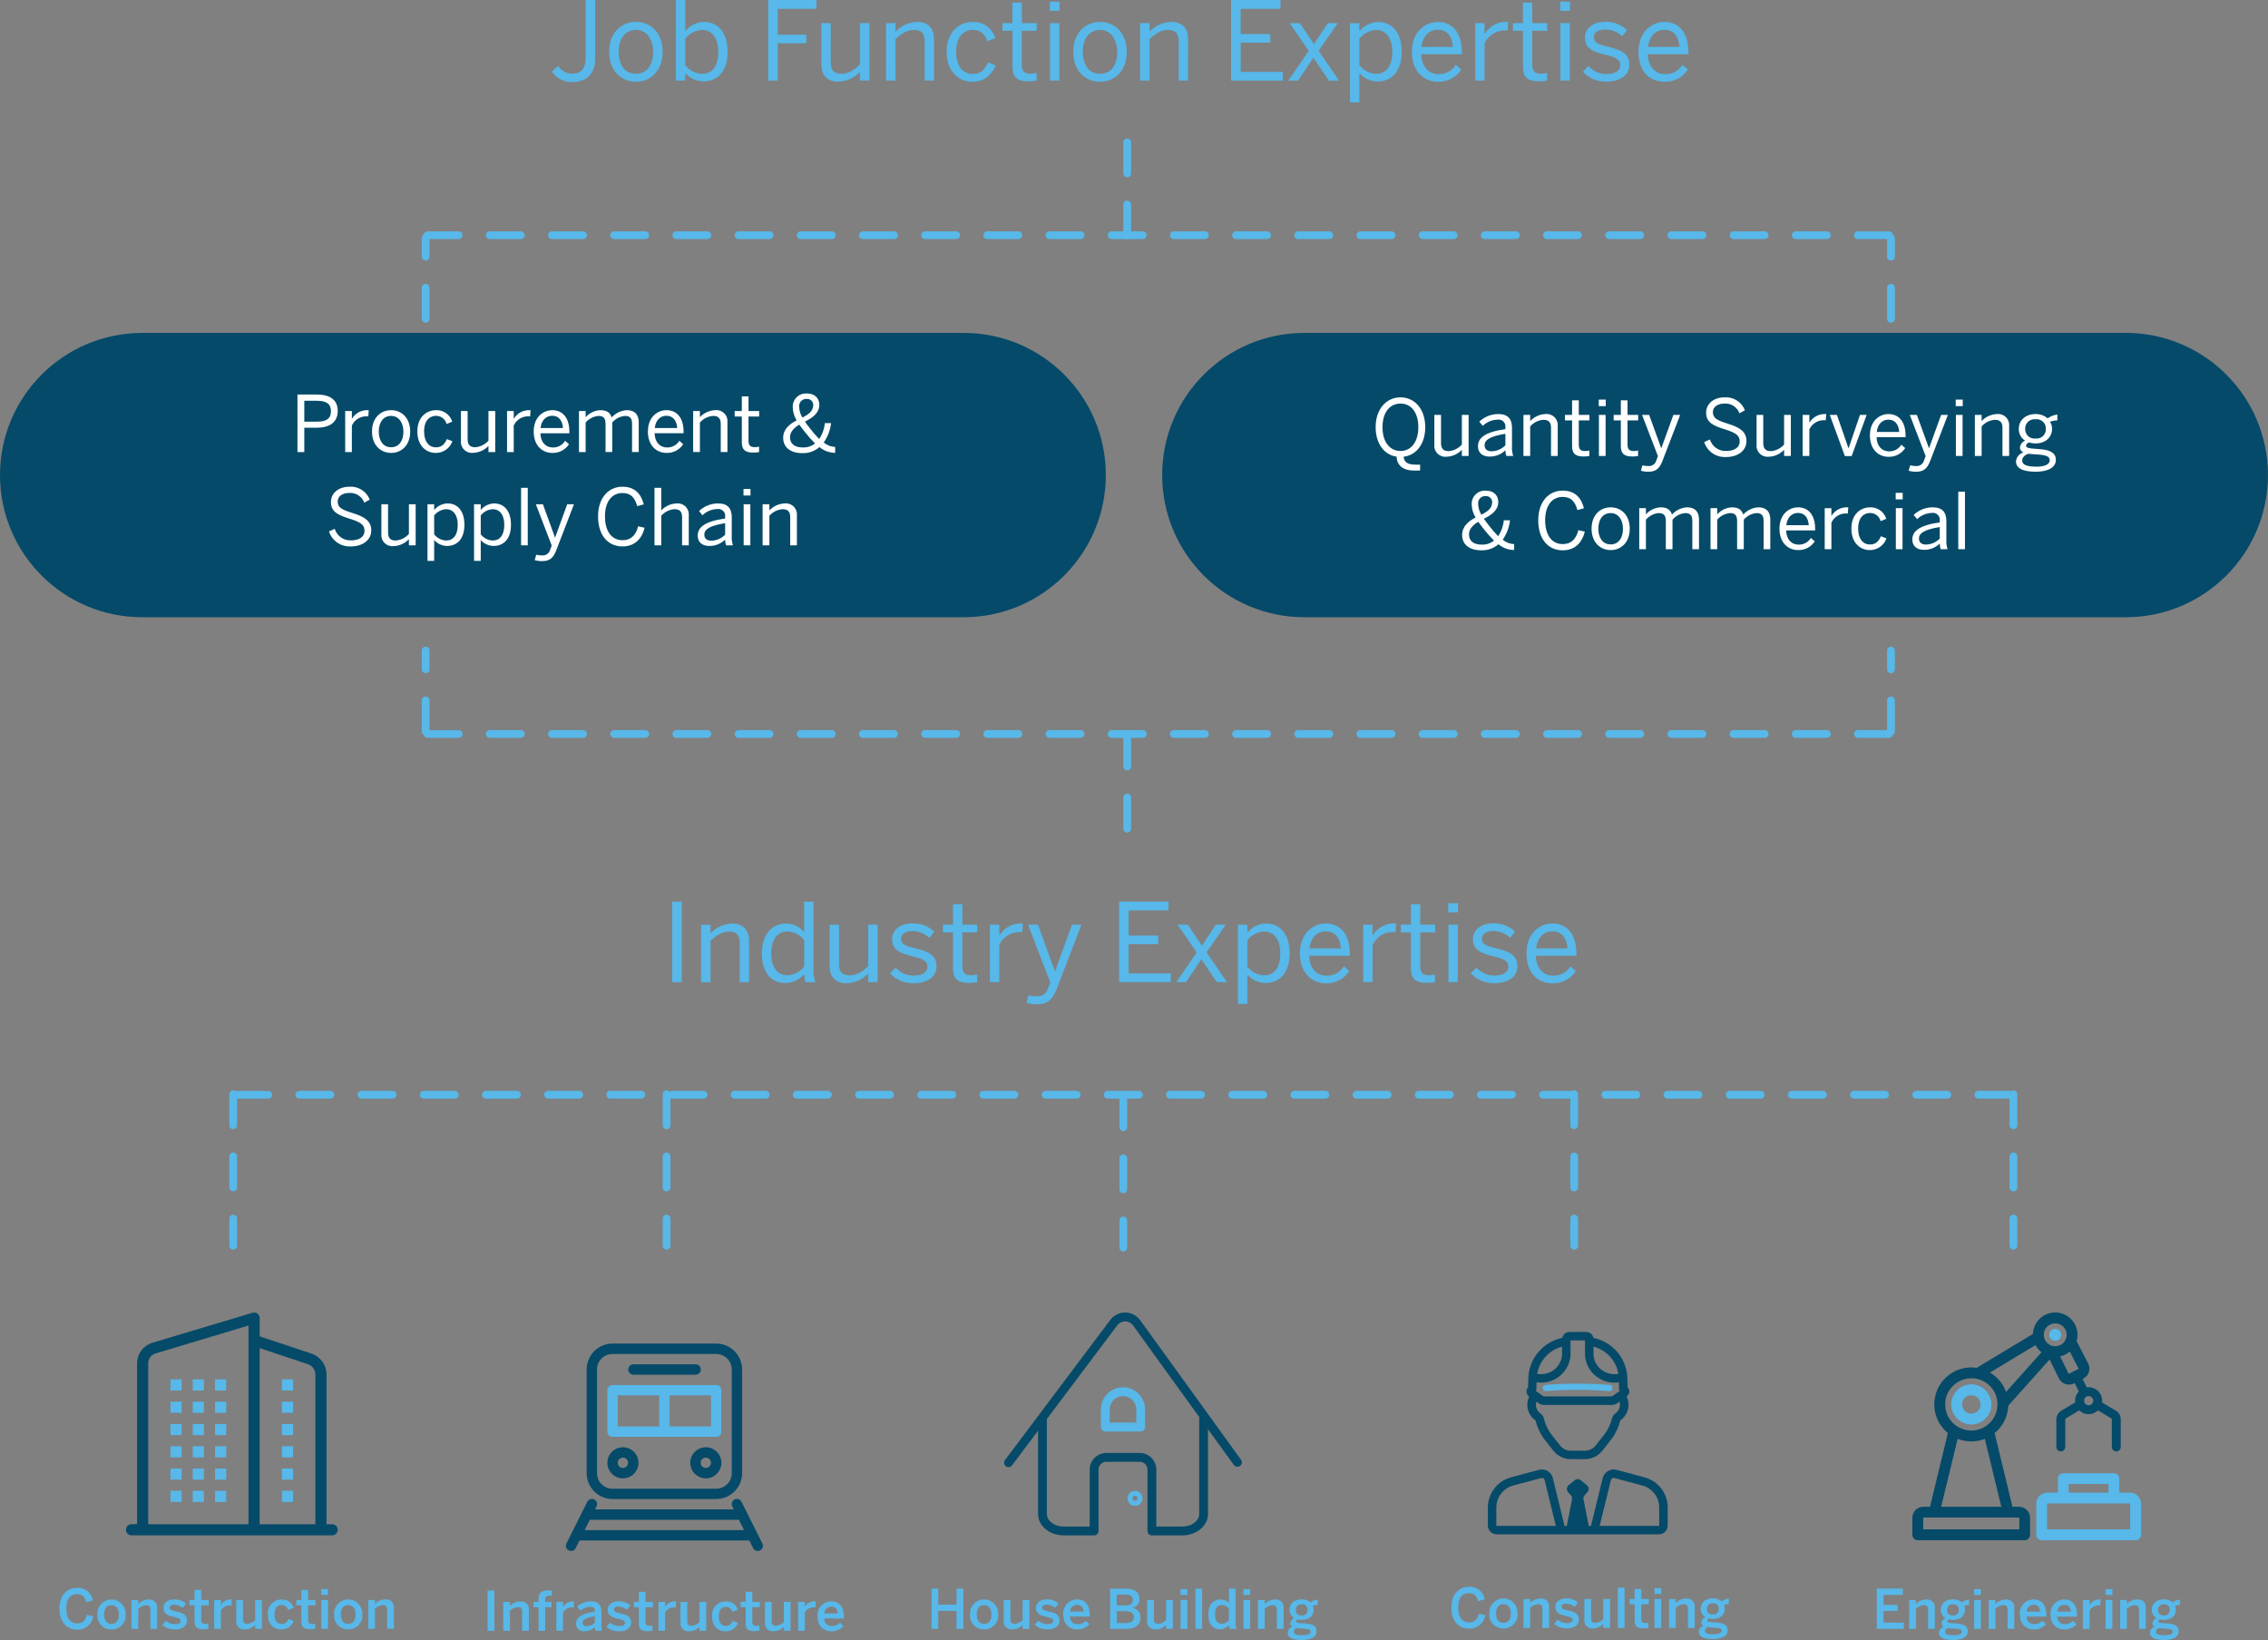
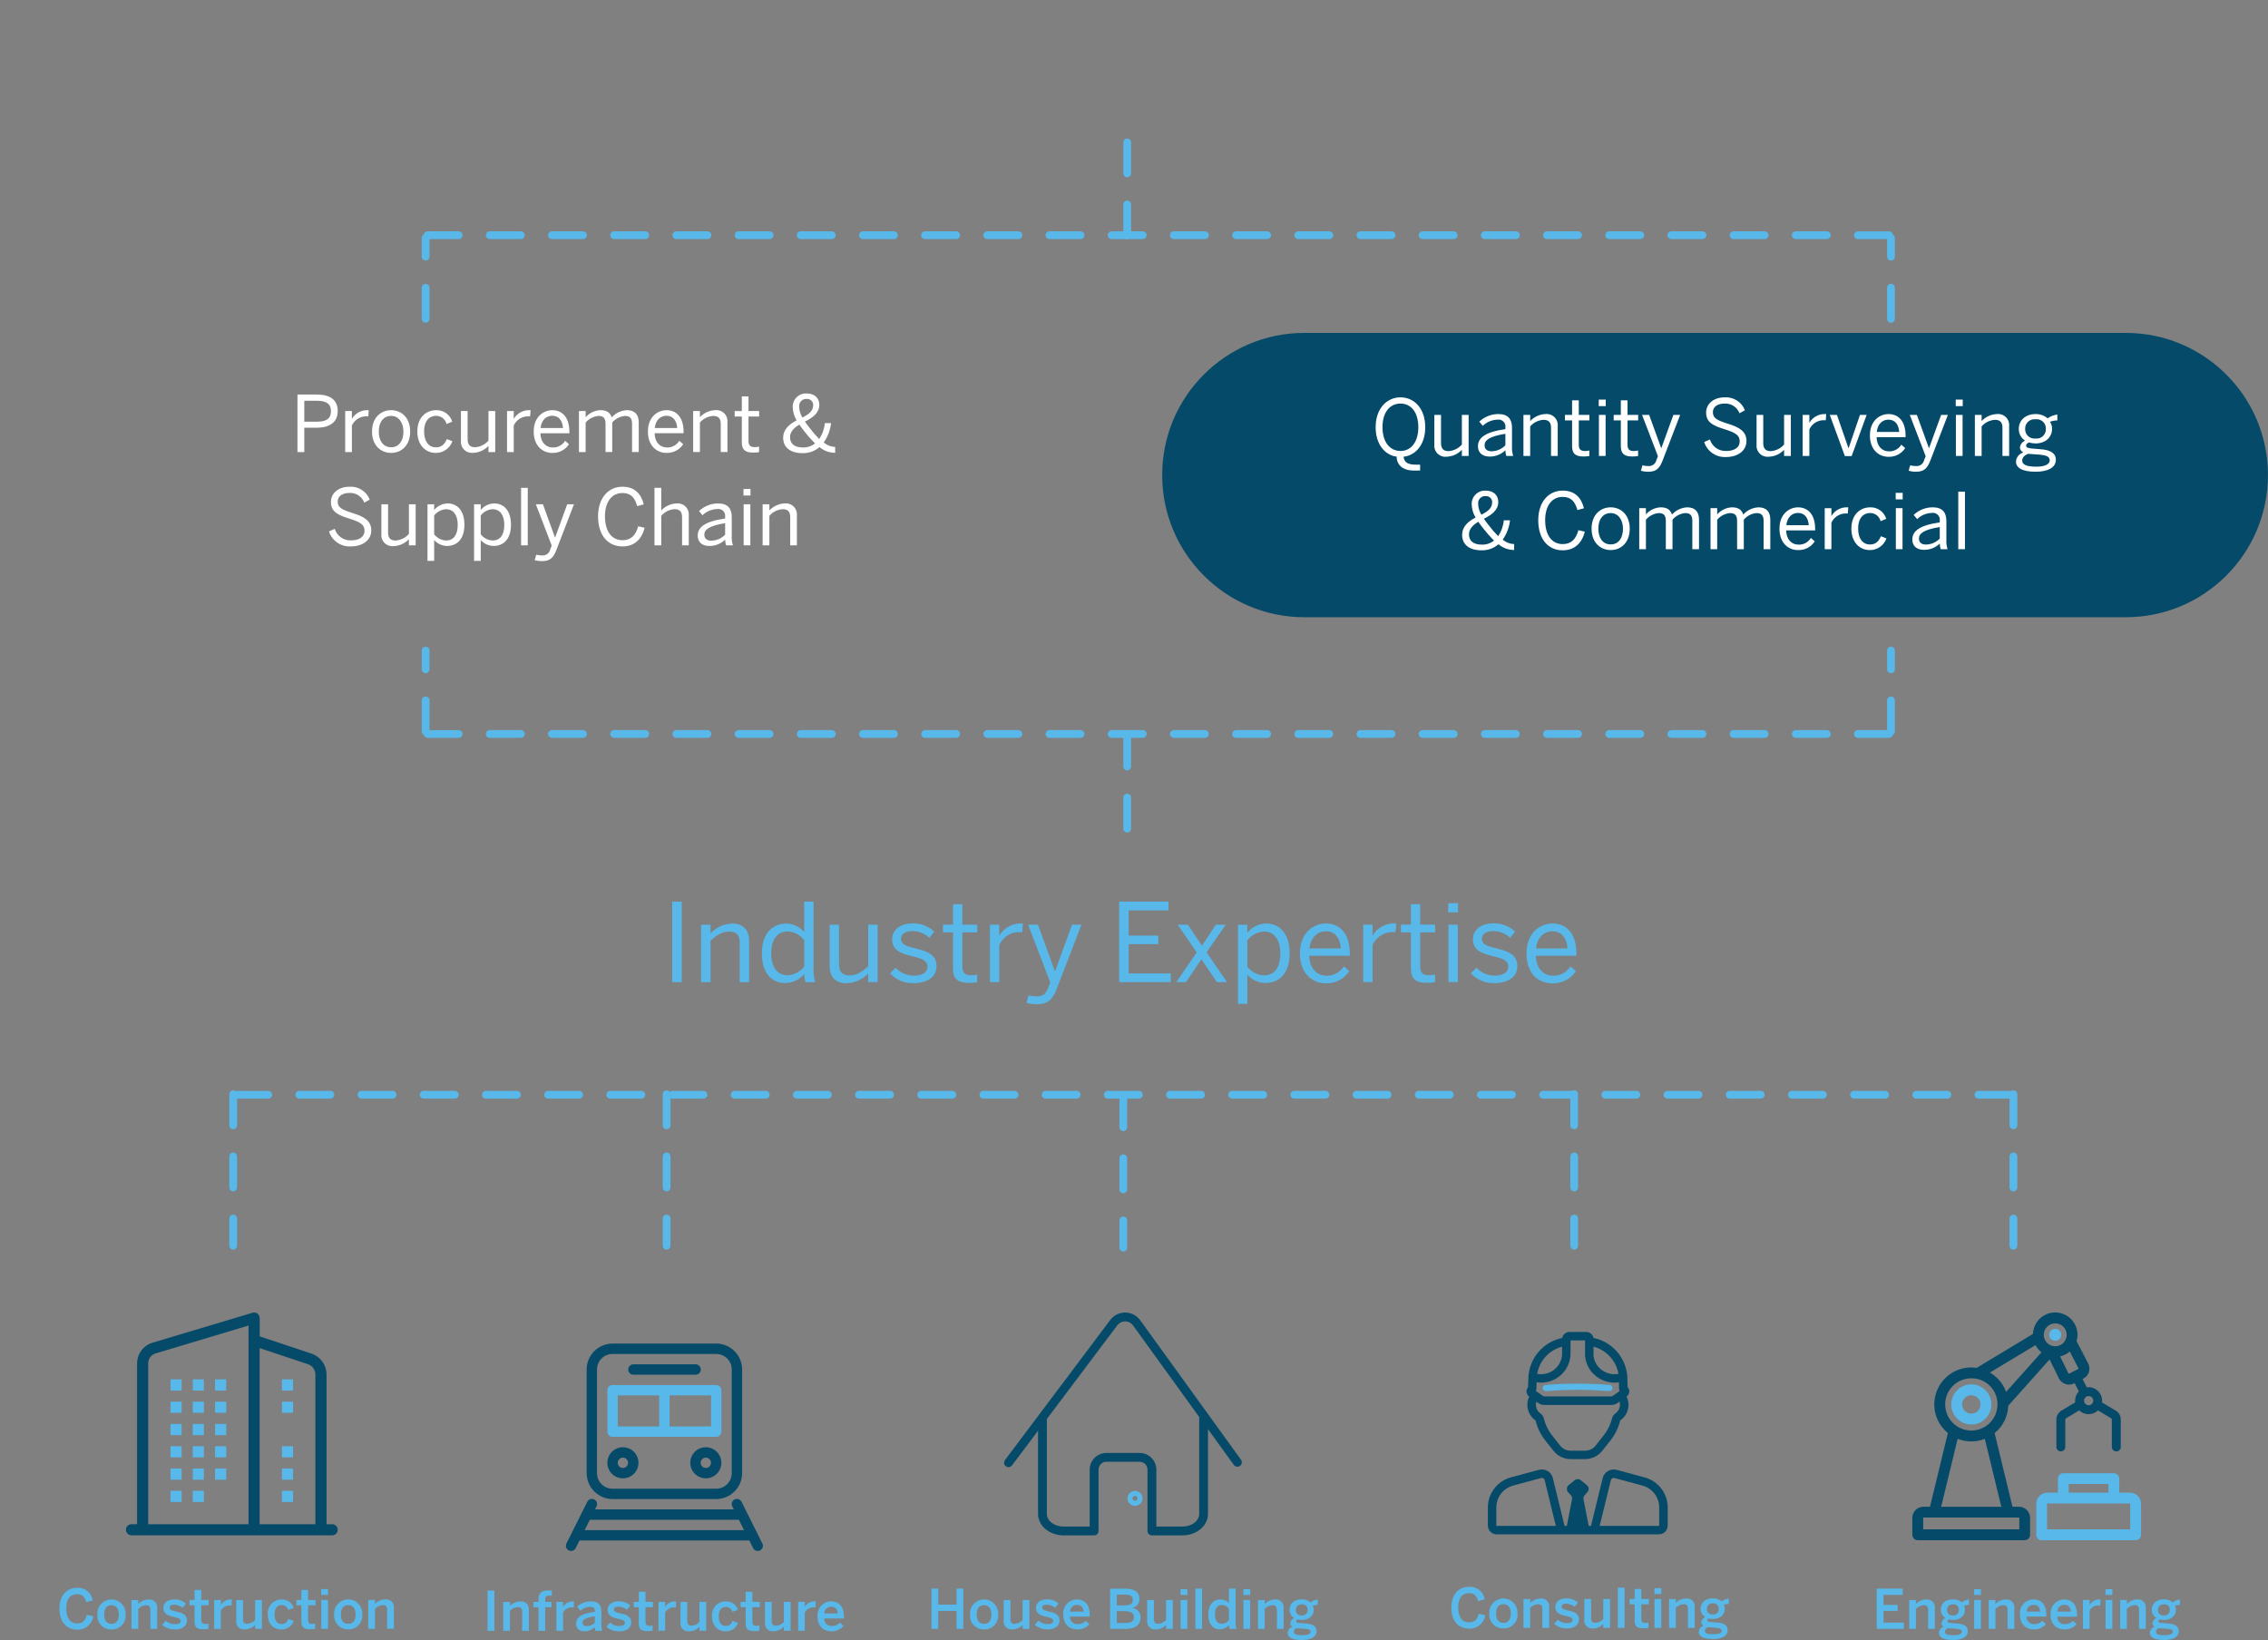
<svg xmlns="http://www.w3.org/2000/svg" id="Layer_1" viewBox="0 0 583.5 422">
  <rect x="0" y="0" width="583.5" height="422" fill="#808080" stroke="none" />
  <defs>
    <style>.cls-1{fill:#054a69;}.cls-2{fill:#fff;}.cls-3{fill:#57b8e9;}</style>
  </defs>
  <g id="Group_187">
    <g id="Group_185">
-       <path id="Rectangle_120" class="cls-1" d="M36.58,85.66H247.92c20.2,0,36.58,16.38,36.58,36.58h0c0,20.2-16.38,36.58-36.58,36.58H36.58C16.38,158.83,0,142.45,0,122.25H0c0-20.2,16.38-36.58,36.58-36.58Z" />
      <path id="Path_281" class="cls-2" d="M76.53,116.32h1.76v-6.26h3.14c3.1,0,5.46-1.18,5.46-4.34,0-2.94-2.14-4.2-5.34-4.2h-5.02v14.8Zm1.76-7.82v-5.38h3.22c2.4,0,3.64,.76,3.64,2.66,0,2-1.26,2.72-3.62,2.72h-3.24Zm10.52,7.82h1.72v-6.82c.66-1.46,2.12-2.39,3.72-2.38,.17,0,.33,0,.5,.02l.12-1.6h-.22c-1.66-.07-3.22,.76-4.08,2.18h-.04v-1.96h-1.72v10.56Zm11.82,.22c2.58,0,4.9-1.88,4.9-5.5s-2.32-5.5-4.9-5.5-4.92,1.86-4.92,5.5,2.34,5.5,4.92,5.5Zm0-1.46c-2.14,0-3.18-1.8-3.18-4.04,0-2.38,1.16-4.02,3.18-4.02s3.16,1.82,3.16,4.02c0,2.42-1.16,4.04-3.16,4.04Zm11.44,1.46c1.94,.04,3.68-1.17,4.32-3l-1.42-.56c-.68,1.54-1.5,2.12-2.84,2.12-1.78,0-3.02-1.46-3.02-4.06,0-2.98,1.54-4.04,3.06-4.04,1.29-.02,2.41,.85,2.72,2.1l1.46-.6c-.56-1.81-2.25-3.02-4.14-2.96-2.36,0-4.84,1.64-4.84,5.5,0,3.62,2.26,5.5,4.7,5.5Zm9.64-.02c1.5-.04,2.93-.68,3.96-1.78v1.58h1.74v-10.56h-1.74v7.62c-.87,1-2.1,1.61-3.42,1.7-1.34,0-1.94-.66-1.94-2.06v-7.26h-1.72v7.62c-.18,1.55,.93,2.96,2.49,3.14,.21,.02,.42,.03,.63,0Zm8.74-.2h1.72v-6.82c.66-1.46,2.12-2.39,3.72-2.38,.17,0,.33,0,.5,.02l.12-1.6h-.22c-1.66-.07-3.22,.76-4.08,2.18h-.04v-1.96h-1.72v10.56Zm11.64,.22c1.73,.06,3.36-.79,4.3-2.24l-1-.88c-.67,1.11-1.89,1.77-3.18,1.72-1.74,0-3.12-1.28-3.18-3.66h7.46v-.36c0-3.82-1.9-5.58-4.4-5.58-2.22,0-4.78,1.66-4.78,5.5,0,3.68,2.28,5.5,4.78,5.5Zm-3.02-6.4c.24-2.18,1.58-3.16,3-3.16,1.74,0,2.64,1.28,2.78,3.16h-5.78Zm9.88,6.18h1.72v-7.6c.83-.97,2.01-1.58,3.28-1.7,1.38,0,1.84,.66,1.84,2.06v7.24h1.72v-7.6c.82-.97,1.99-1.58,3.26-1.7,1.38,0,1.84,.66,1.84,2.06v7.24h1.72v-7.62c0-1.9-.9-3.16-3.06-3.16-1.49,.08-2.9,.75-3.9,1.86-.36-1.1-1.12-1.86-2.9-1.86-1.46,.06-2.84,.72-3.8,1.82v-1.6h-1.72v10.56Zm22.52,.22c1.73,.06,3.36-.79,4.3-2.24l-1-.88c-.67,1.11-1.89,1.77-3.18,1.72-1.74,0-3.12-1.28-3.18-3.66h7.46v-.36c0-3.82-1.9-5.58-4.4-5.58-2.22,0-4.78,1.66-4.78,5.5,0,3.68,2.28,5.5,4.78,5.5Zm-3.02-6.4c.24-2.18,1.58-3.16,3-3.16,1.74,0,2.64,1.28,2.78,3.16h-5.78Zm9.88,6.18h1.74v-7.6c.87-1,2.1-1.61,3.42-1.7,1.34,0,1.94,.66,1.94,2.06v7.24h1.72v-7.62c.18-1.56-.93-2.97-2.5-3.16-.21-.02-.42-.03-.62,0-1.51,.05-2.93,.7-3.96,1.8v-1.58h-1.74v10.56Zm15.46,.14c.5,0,1-.04,1.5-.12v-1.42c-.35,.09-.72,.14-1.08,.14-1.28,0-1.64-.56-1.64-1.68v-6.2h2.74v-1.42h-2.74v-3.76h-1.72v3.76h-1.84v1.42h1.84v6.58c0,1.84,.72,2.7,2.94,2.7h0Zm12.68,.14c1.6,.04,3.15-.51,4.36-1.56,1.13,.95,2.56,1.47,4.04,1.48v-1.52c-1.08-.03-2.12-.43-2.94-1.14,1.03-1.48,1.68-3.19,1.88-4.98h-1.6c-.13,1.46-.63,2.87-1.46,4.08-.85-.87-1.64-1.79-2.38-2.76-.5-.64-.94-1.2-1.28-1.72,2.04-1.02,3.7-2.24,3.7-4.32,0-1.6-1.08-2.92-3.24-2.92-1.86-.12-3.47,1.29-3.6,3.15,0,.13,0,.26,0,.39,.03,1.2,.37,2.36,1,3.38-1.88,.98-3.46,2.3-3.46,4.5,0,2.34,1.72,3.94,4.98,3.94Zm-.02-9.16c-.53-.82-.82-1.78-.84-2.76-.12-1.01,.61-1.92,1.61-2.03,.11-.01,.22-.02,.33,0,.85-.06,1.59,.57,1.66,1.42,0,.07,0,.14,0,.22,0,1.5-1.24,2.36-2.76,3.16Zm.14,7.7c-2.18,0-3.34-.94-3.34-2.66,0-1.3,.96-2.38,2.4-3.22,.38,.56,.84,1.16,1.36,1.82,.83,1.07,1.72,2.07,2.68,3.02-.88,.7-1.98,1.07-3.1,1.04Zm-116.35,25.46c3.14,0,5.28-1.68,5.28-4.12s-1.76-3.52-4.74-4.44c-2.9-.92-3.9-1.44-3.9-3.02,0-1.26,1.12-2.18,3-2.18,1.69-.1,3.25,.91,3.84,2.5l1.4-.78c-.82-2.13-2.94-3.48-5.22-3.32-2.82,0-4.76,1.66-4.76,3.92,0,2.56,1.84,3.4,4.92,4.34,2.92,.92,3.72,1.64,3.72,3.1,0,1.56-1.38,2.44-3.46,2.44-1.91,.09-3.64-1.13-4.2-2.96l-1.48,.66c.77,2.41,3.07,3.99,5.6,3.86Zm11-.08c1.5-.04,2.93-.68,3.96-1.78v1.58h1.74v-10.56h-1.74v7.62c-.87,1-2.1,1.61-3.42,1.7-1.34,0-1.94-.66-1.94-2.06v-7.26h-1.72v7.62c-.18,1.55,.93,2.96,2.49,3.14,.21,.02,.42,.03,.63,0Zm8.74,3.8h1.72v-5.36c.84,.95,2.04,1.5,3.3,1.52,2.58,0,4.48-1.78,4.48-5.46s-1.88-5.48-4.3-5.48c-1.35,.02-2.62,.64-3.48,1.68v-1.46h-1.72v14.56Zm4.78-5.24c-1.21-.06-2.33-.64-3.06-1.6v-4.84c.74-.96,1.87-1.55,3.08-1.62,1.7,0,2.98,1.32,2.98,4.02s-1.16,4.04-3,4.04Zm7.2,5.24h1.72v-5.36c.84,.95,2.04,1.5,3.3,1.52,2.58,0,4.48-1.78,4.48-5.46s-1.88-5.48-4.3-5.48c-1.35,.02-2.62,.64-3.48,1.68v-1.46h-1.72v14.56Zm4.78-5.24c-1.21-.06-2.33-.64-3.06-1.6v-4.84c.74-.96,1.87-1.55,3.08-1.62,1.7,0,2.98,1.32,2.98,4.02s-1.16,4.04-3,4.04Zm7.32,1.24h1.72v-14.8h-1.72v14.8Zm5.48,4.06c2.06,0,2.88-1,3.6-2.86l4.52-11.76h-1.74l-3.1,8.54h-.04l-3.1-8.54h-1.82l4.08,10.62-.4,1.04c-.22,.93-1.07,1.56-2.02,1.5-.53,0-1.05-.05-1.56-.18l-.4,1.38c.64,.19,1.31,.28,1.98,.26Zm20.6-3.78c3.1,0,4.98-1.88,5.7-4.8l-1.66-.38c-.62,2.4-1.92,3.58-4.02,3.58-2.76,0-4.52-2.24-4.52-6.16,0-3.66,1.72-5.98,4.48-5.98,2.16,0,3.18,1.14,3.82,3.38l1.68-.46c-.68-2.72-2.34-4.54-5.48-4.54-3.7,0-6.28,3-6.28,7.62,0,4.84,2.52,7.74,6.28,7.74Zm8.24-.28h1.74v-7.6c.87-1,2.1-1.61,3.42-1.7,1.34,0,1.94,.66,1.94,2.06v7.24h1.72v-7.62c.18-1.56-.93-2.97-2.5-3.16-.21-.02-.42-.03-.62,0-1.51,.05-2.93,.7-3.96,1.8v-5.82h-1.74v14.8Zm14.1,.16c1.52,.03,2.99-.56,4.08-1.62,0,.5,.08,.99,.24,1.46h1.76c-.26-.84-.36-1.72-.3-2.6v-4.66c0-2.2-1-3.52-3.52-3.52-1.83,0-3.58,.7-4.9,1.96l.9,1.08c1.03-1,2.39-1.57,3.82-1.6,.96-.14,1.85,.52,2,1.48,.02,.16,.02,.32,0,.48v.48c-5.24,.74-7.06,2.26-7.06,4.4,0,1.7,1.16,2.66,2.98,2.66h0Zm.5-1.36c-1.1,0-1.78-.54-1.78-1.56,0-1.32,1.34-2.3,5.36-2.94v2.96c-.94,.97-2.23,1.53-3.58,1.54h0Zm8.3-11.62h1.8v-1.68h-1.8v1.68Zm.04,12.82h1.72v-10.56h-1.72v10.56Zm4.88,0h1.74v-7.6c.87-1,2.1-1.61,3.42-1.7,1.34,0,1.94,.66,1.94,2.06v7.24h1.72v-7.62c.18-1.56-.93-2.97-2.5-3.16-.21-.02-.42-.03-.62,0-1.51,.05-2.93,.7-3.96,1.8v-1.58h-1.74v10.56Z" />
    </g>
-     <path id="Path_279" class="cls-3" d="M147.24,21.11c3.67,0,5.88-2.1,5.88-5.99V0h-2.46V14.95c0,3-1.4,4-3.5,4-1.43,0-2.77-.74-3.53-1.96l-1.65,1.4c1.16,1.76,3.16,2.79,5.26,2.72Zm16.38-.08c3.61,0,6.86-2.63,6.86-7.7s-3.25-7.7-6.86-7.7-6.89,2.6-6.89,7.7c0,5.07,3.28,7.7,6.89,7.7Zm0-2.04c-3,0-4.45-2.52-4.45-5.66,0-3.33,1.62-5.63,4.45-5.63s4.42,2.55,4.42,5.63c0,3.39-1.62,5.66-4.42,5.66Zm17.3,1.96c3.61,0,6.27-2.49,6.27-7.64s-2.63-7.67-6.02-7.67c-1.9,.03-3.68,.9-4.87,2.38V0h-2.4V20.72h2.4v-1.9c1.17,1.33,2.85,2.1,4.62,2.12h0Zm-.34-1.96c-1.69-.08-3.26-.9-4.28-2.24v-6.78c1.04-1.35,2.62-2.17,4.32-2.27,2.38,0,4.17,1.85,4.17,5.63,0,3.92-1.62,5.66-4.2,5.66h0Zm17.06,1.74h2.46V11.14h7.34v-2.21h-7.34V2.27h9.97V0h-12.43V20.72Zm18.06,.28c2.11-.06,4.1-.96,5.54-2.49v2.21h2.44V5.94h-2.44v10.67c-1.54,1.46-3,2.38-4.79,2.38-1.88,0-2.72-.92-2.72-2.88V5.94h-2.41v10.67c0,2.8,1.54,4.4,4.37,4.4Zm12.24-.28h2.44V10.08c1.54-1.46,3.03-2.38,4.79-2.38,1.88,0,2.72,.92,2.72,2.88v10.14h2.41V10.05c0-2.8-1.54-4.42-4.37-4.42-2.11,.07-4.1,.98-5.54,2.52v-2.21h-2.44v14.78Zm22.2,.31c3.19,0,4.9-1.74,6.05-4.2l-1.99-.78c-.95,2.16-2.1,2.97-3.98,2.97-2.49,0-4.23-2.04-4.23-5.68,0-4.17,2.16-5.66,4.28-5.66,1.93,0,3.08,1.04,3.81,2.94l2.04-.84c-.9-2.18-2.46-4.14-5.8-4.14s-6.78,2.3-6.78,7.7c0,5.07,3.17,7.7,6.59,7.7h0Zm14.45-.11c.7,0,1.41-.06,2.1-.17v-1.99c-.49,.13-1,.2-1.51,.2-1.79,0-2.3-.78-2.3-2.35V7.92h3.84v-1.98h-3.83V.67h-2.41V5.94h-2.57v1.98h2.58v9.21c0,2.58,1,3.79,4.11,3.79h0Zm5.49-18.15h2.52V.42h-2.52V2.77Zm.06,17.95h2.41V5.94h-2.41v14.78Zm12.88,.31c3.61,0,6.86-2.63,6.86-7.7s-3.25-7.7-6.86-7.7-6.89,2.6-6.89,7.7c0,5.07,3.28,7.7,6.89,7.7h0Zm0-2.04c-3,0-4.45-2.52-4.45-5.66,0-3.33,1.62-5.63,4.45-5.63s4.42,2.55,4.42,5.63c0,3.39-1.62,5.66-4.42,5.66h0Zm10.28,1.74h2.44V10.08c1.54-1.46,3.02-2.38,4.79-2.38,1.88,0,2.72,.92,2.72,2.88v10.14h2.41V10.05c0-2.8-1.54-4.42-4.37-4.42-2.11,.07-4.1,.98-5.54,2.52v-2.21h-2.44v14.78Zm23.44,0h13.3v-2.24h-10.84v-7.53h7.61v-2.21h-7.62V2.27h10.25V0h-12.71V20.72Zm14.7,0h2.52l3.95-5.88,3.98,5.88h2.6l-5.24-7.67,4.93-7.11h-2.55l-3.58,5.4-3.61-5.4h-2.63l4.9,7.14-5.26,7.64Zm15.88,5.6h2.41v-7.5c1.17,1.33,2.85,2.1,4.62,2.13,3.61,0,6.27-2.49,6.27-7.64s-2.63-7.67-6.02-7.67c-1.89,.03-3.67,.89-4.87,2.35v-2.05h-2.41V26.32Zm6.69-7.34c-1.69-.08-3.26-.9-4.28-2.24v-6.78c1.04-1.35,2.61-2.17,4.31-2.27,2.38,0,4.17,1.85,4.17,5.63s-1.62,5.66-4.2,5.66Zm15.93,2.04c2.42,.09,4.7-1.1,6.02-3.14l-1.4-1.23c-.94,1.55-2.64,2.47-4.45,2.41-2.44,0-4.37-1.79-4.45-5.12h10.44v-.5c0-5.35-2.66-7.81-6.16-7.81-3.11,0-6.69,2.32-6.69,7.7,0,5.15,3.19,7.7,6.69,7.7h0Zm-4.23-8.96c.34-3.05,2.21-4.42,4.2-4.42,2.44,0,3.7,1.79,3.89,4.42h-8.09Zm13.83,8.65h2.41V11.17c.92-2.04,2.97-3.35,5.21-3.33,.23,0,.47,0,.7,.03l.17-2.24h-.31c-2.32-.1-4.51,1.07-5.71,3.05h-.06v-2.74h-2.41v14.78Zm16.38,.2c.7,0,1.41-.06,2.1-.17v-1.99c-.49,.13-1,.2-1.51,.2-1.79,0-2.3-.78-2.3-2.35V7.92h3.84v-1.98h-3.83V.67h-2.41V5.94h-2.58v1.98h2.58v9.21c0,2.58,1.01,3.79,4.12,3.79Zm5.49-18.15h2.52V.42h-2.52V2.77Zm.05,17.95h2.41V5.94h-2.41v14.78Zm11.82,.28c3.36,0,5.91-1.51,5.91-4.34,0-3.05-2.3-3.86-5.63-4.68-2.32-.53-3.5-1.04-3.5-2.41,0-1.04,.84-1.99,3-1.99,1.6,.03,3.13,.66,4.28,1.76l1.26-1.6c-1.52-1.45-3.56-2.22-5.66-2.13-3.22,0-5.18,1.79-5.18,4.03,0,2.86,2.16,3.7,5.29,4.45,2.52,.59,3.81,1.15,3.81,2.63s-1.26,2.32-3.56,2.32c-1.76,.02-3.45-.72-4.62-2.04l-1.46,1.46c1.55,1.69,3.76,2.61,6.05,2.52Zm14.95,.03c2.42,.09,4.7-1.1,6.02-3.14l-1.4-1.23c-.94,1.55-2.64,2.47-4.45,2.41-2.44,0-4.37-1.79-4.45-5.12h10.44v-.5c0-5.35-2.66-7.81-6.16-7.81-3.11,0-6.69,2.32-6.69,7.7s3.19,7.7,6.69,7.7Zm-4.23-8.96c.34-3.05,2.21-4.42,4.2-4.42,2.44,0,3.7,1.79,3.89,4.42h-8.09Z" />
    <path id="Path_282" class="cls-3" d="M172.94,252.72h2.46v-20.72h-2.46v20.72Zm7.42,0h2.44v-10.64c1.54-1.46,3.02-2.38,4.79-2.38,1.88,0,2.72,.92,2.72,2.88v10.14h2.41v-10.67c0-2.8-1.54-4.42-4.37-4.42-2.11,.07-4.1,.98-5.54,2.52v-2.21h-2.44v14.78Zm21.67,.22c1.89,0,3.68-.86,4.87-2.32,0,.71,.12,1.42,.34,2.1h2.52c-.39-1.17-.54-2.41-.45-3.64v-17.08h-2.41v7.81c-1.15-1.35-2.82-2.14-4.59-2.18-3.61,0-6.3,2.58-6.3,7.73s2.63,7.59,6.02,7.59Zm.59-1.99c-2.38,0-4.2-1.79-4.2-5.57s1.65-5.71,4.23-5.71c1.68,.08,3.24,.9,4.26,2.24v6.78c-1.03,1.34-2.59,2.17-4.28,2.27Zm15.2,2.04c2.11-.06,4.1-.96,5.54-2.49v2.21h2.44v-14.78h-2.43v10.67c-1.54,1.46-3,2.38-4.79,2.38-1.88,0-2.72-.92-2.72-2.88v-10.16h-2.41v10.67c0,2.8,1.54,4.4,4.37,4.4h0Zm17.22,0c3.36,0,5.91-1.51,5.91-4.34,0-3.05-2.3-3.86-5.63-4.68-2.32-.53-3.5-1.04-3.5-2.41,0-1.04,.84-1.99,3-1.99,1.6,.03,3.13,.66,4.28,1.76l1.26-1.6c-1.52-1.45-3.56-2.22-5.66-2.13-3.22,0-5.18,1.79-5.18,4.03,0,2.86,2.16,3.7,5.29,4.45,2.52,.59,3.81,1.15,3.81,2.63s-1.26,2.32-3.56,2.32c-1.76,.02-3.45-.72-4.62-2.04l-1.46,1.46c1.55,1.68,3.76,2.61,6.05,2.52h0Zm14.26-.08c.7,0,1.41-.06,2.1-.17v-1.99c-.49,.13-1,.2-1.51,.2-1.79,0-2.3-.78-2.3-2.35v-8.69h3.84v-1.98h-3.84v-5.26h-2.41v5.26h-2.58v1.98h2.58v9.21c0,2.58,1.01,3.79,4.12,3.79Zm5.38-.2h2.41v-9.55c.92-2.04,2.97-3.35,5.21-3.33,.23,0,.47,0,.7,.03l.17-2.24h-.31c-2.32-.1-4.51,1.07-5.71,3.05h-.06v-2.74h-2.41v14.78Zm12.18,5.68c2.88,0,4.03-1.4,5.04-4l6.33-16.46h-2.44l-4.34,11.96h-.06l-4.34-11.96h-2.55l5.71,14.87-.56,1.46c-.59,1.46-1.32,2.1-2.83,2.1-.74,.01-1.47-.07-2.18-.25l-.56,1.93c.9,.26,1.84,.39,2.78,.36Zm21.06-5.68h13.3v-2.24h-10.84v-7.53h7.62v-2.21h-7.62v-6.47h10.25v-2.27h-12.71v20.72Zm14.7,0h2.52l3.95-5.88,3.98,5.88h2.6l-5.24-7.67,4.93-7.11h-2.55l-3.58,5.4-3.61-5.4h-2.63l4.9,7.14-5.26,7.64Zm15.88,5.6h2.41v-7.5c1.17,1.33,2.85,2.1,4.62,2.13,3.61,0,6.27-2.49,6.27-7.64s-2.63-7.67-6.02-7.67c-1.89,.03-3.67,.89-4.87,2.35v-2.04h-2.41v20.38Zm6.69-7.34c-1.69-.08-3.26-.9-4.28-2.24v-6.78c1.04-1.35,2.61-2.17,4.31-2.27,2.38,0,4.17,1.85,4.17,5.63s-1.62,5.66-4.2,5.66h0Zm15.93,2.04c2.42,.09,4.7-1.1,6.02-3.14l-1.4-1.23c-.94,1.55-2.64,2.47-4.45,2.41-2.44,0-4.37-1.79-4.45-5.12h10.44v-.5c0-5.35-2.66-7.81-6.16-7.81-3.11,0-6.69,2.32-6.69,7.7,0,5.15,3.19,7.7,6.69,7.7h0Zm-4.23-8.96c.34-3.05,2.21-4.42,4.2-4.42,2.44,0,3.7,1.79,3.89,4.42h-8.09Zm13.83,8.65h2.41v-9.55c.92-2.04,2.97-3.35,5.21-3.33,.23,0,.47,0,.7,.03l.17-2.24h-.31c-2.32-.1-4.51,1.07-5.71,3.05h-.06v-2.74h-2.41v14.78Zm16.38,.2c.7,0,1.41-.06,2.1-.17v-1.99c-.49,.13-1,.2-1.51,.2-1.79,0-2.3-.78-2.3-2.35v-8.69h3.84v-1.98h-3.84v-5.26h-2.4v5.26h-2.58v1.98h2.58v9.21c0,2.58,1.01,3.79,4.12,3.79h0Zm5.49-18.14h2.52v-2.36h-2.52v2.36Zm.06,17.94h2.41v-14.78h-2.41v14.78Zm11.82,.28c3.36,0,5.91-1.51,5.91-4.34,0-3.05-2.3-3.86-5.63-4.68-2.32-.53-3.5-1.04-3.5-2.41,0-1.04,.84-1.99,3-1.99,1.6,.03,3.13,.66,4.28,1.76l1.26-1.6c-1.52-1.45-3.56-2.22-5.66-2.13-3.22,0-5.18,1.79-5.18,4.03,0,2.86,2.16,3.7,5.29,4.45,2.52,.59,3.81,1.15,3.81,2.63s-1.26,2.32-3.56,2.32c-1.76,.02-3.45-.72-4.62-2.04l-1.46,1.46c1.55,1.69,3.76,2.61,6.04,2.52Zm14.95,.03c2.42,.09,4.7-1.1,6.02-3.14l-1.4-1.23c-.94,1.55-2.64,2.47-4.45,2.41-2.44,0-4.37-1.79-4.45-5.12h10.44v-.5c0-5.35-2.66-7.81-6.16-7.81-3.11,0-6.69,2.32-6.69,7.7s3.19,7.7,6.69,7.7Zm-4.23-8.96c.34-3.05,2.21-4.42,4.2-4.42,2.44,0,3.7,1.79,3.89,4.42h-8.09Z" />
    <g id="Group_186">
      <path id="Rectangle_119" class="cls-1" d="M335.58,85.66h211.33c20.2,0,36.58,16.38,36.58,36.58h0c0,20.2-16.38,36.58-36.58,36.58h-211.33c-20.2,0-36.58-16.38-36.58-36.58h0c0-20.2,16.38-36.58,36.58-36.58Z" />
      <path id="Path_280" class="cls-2" d="M363.82,121.08h1.54v-1.52h-1.02c-1.84,0-3.04-.36-3.24-2.04,3.22-.36,5.58-3.22,5.58-7.6,0-4.76-2.8-7.68-6.36-7.68s-6.4,2.92-6.4,7.68c0,4.28,2.26,7.16,5.4,7.58,.04,2.08,1.48,3.58,4.5,3.58Zm-3.5-5.04c-2.72,0-4.64-2.26-4.64-6.12s1.92-6.08,4.64-6.08c2.68,0,4.58,2.22,4.58,6.08s-1.9,6.12-4.58,6.12Zm11.82,1.48c1.5-.04,2.93-.68,3.96-1.78v1.58h1.74v-10.56h-1.74v7.62c-.87,1-2.1,1.61-3.42,1.7-1.34,0-1.94-.66-1.94-2.06v-7.26h-1.72v7.62c-.18,1.55,.93,2.96,2.49,3.14,.21,.02,.42,.02,.63,0Zm11.08-.04c1.52,.03,2.99-.56,4.08-1.62,0,.5,.08,.99,.24,1.46h1.76c-.26-.84-.36-1.72-.3-2.6v-4.66c0-2.2-1-3.52-3.52-3.52-1.83,0-3.58,.7-4.9,1.96l.9,1.08c1.03-1,2.39-1.57,3.82-1.6,.96-.14,1.85,.52,2,1.48,.02,.16,.02,.32,0,.48v.48c-5.24,.74-7.06,2.26-7.06,4.4,0,1.7,1.16,2.66,2.98,2.66Zm.5-1.36c-1.1,0-1.78-.54-1.78-1.56,0-1.32,1.34-2.3,5.36-2.94v2.96c-.94,.97-2.23,1.53-3.58,1.54Zm8.22,1.2h1.74v-7.6c.87-1,2.1-1.61,3.42-1.7,1.34,0,1.94,.66,1.94,2.06v7.24h1.72v-7.62c.18-1.56-.93-2.97-2.5-3.16-.21-.02-.42-.03-.62,0-1.51,.05-2.93,.7-3.96,1.8v-1.58h-1.74v10.56Zm15.46,.14c.5,0,1-.04,1.5-.12v-1.42c-.35,.09-.72,.14-1.08,.14-1.28,0-1.64-.56-1.64-1.68v-6.2h2.74v-1.42h-2.74v-3.76h-1.72v3.76h-1.84v1.42h1.84v6.58c0,1.84,.72,2.7,2.94,2.7h0Zm3.92-12.96h1.8v-1.68h-1.8v1.68Zm.04,12.82h1.72v-10.56h-1.72v10.56Zm8.58,.14c.5,0,1-.04,1.5-.12v-1.42c-.35,.09-.72,.14-1.08,.14-1.28,0-1.64-.56-1.64-1.68v-6.2h2.74v-1.42h-2.74v-3.76h-1.72v3.76h-1.84v1.42h1.84v6.58c0,1.84,.72,2.7,2.94,2.7Zm4.2,3.92c2.06,0,2.88-1,3.6-2.86l4.52-11.76h-1.74l-3.1,8.54h-.04l-3.1-8.54h-1.82l4.08,10.62-.4,1.04c-.22,.93-1.07,1.56-2.02,1.5-.53,0-1.05-.05-1.56-.18l-.4,1.38c.64,.19,1.31,.28,1.98,.26Zm19.9-3.78c3.14,0,5.28-1.68,5.28-4.12s-1.76-3.52-4.74-4.44c-2.9-.92-3.9-1.44-3.9-3.02,0-1.26,1.12-2.18,3-2.18,1.69-.1,3.25,.91,3.84,2.5l1.4-.78c-.82-2.13-2.94-3.47-5.22-3.32-2.82,0-4.76,1.66-4.76,3.92,0,2.56,1.84,3.4,4.92,4.34,2.92,.92,3.72,1.64,3.72,3.1,0,1.56-1.38,2.44-3.46,2.44-1.91,.09-3.64-1.13-4.2-2.96l-1.48,.66c.77,2.41,3.07,3.99,5.6,3.86Zm11-.08c1.51-.04,2.93-.68,3.96-1.78v1.58h1.74v-10.56h-1.74v7.62c-.87,1-2.1,1.61-3.42,1.7-1.34,0-1.94-.66-1.94-2.06v-7.26h-1.72v7.62c-.18,1.55,.93,2.96,2.49,3.14,.21,.02,.42,.02,.63,0Zm8.74-.2h1.72v-6.82c.66-1.46,2.12-2.39,3.72-2.38,.17,0,.33,0,.5,.02l.12-1.6h-.22c-1.66-.07-3.22,.76-4.08,2.18h-.04v-1.96h-1.72v10.56Zm10.86,.04h1.74l3.86-10.6h-1.72l-2.92,8.56h-.04l-2.96-8.56h-1.84l3.88,10.6Zm11.22,.18c1.73,.06,3.36-.79,4.3-2.24l-1-.88c-.67,1.11-1.89,1.77-3.18,1.72-1.74,0-3.12-1.28-3.18-3.66h7.46v-.36c0-3.82-1.9-5.58-4.4-5.58-2.22,0-4.78,1.66-4.78,5.5,0,3.68,2.28,5.5,4.78,5.5Zm-3.02-6.4c.24-2.18,1.58-3.16,3-3.16,1.74,0,2.64,1.28,2.78,3.16h-5.78Zm10.18,10.24c2.06,0,2.88-1,3.6-2.86l4.52-11.76h-1.74l-3.1,8.54h-.04l-3.1-8.54h-1.82l4.08,10.62-.4,1.04c-.22,.93-1.07,1.56-2.02,1.5-.53,0-1.05-.05-1.56-.18l-.4,1.38c.64,.19,1.31,.28,1.98,.26h0Zm10.14-16.88h1.8v-1.68h-1.8v1.68Zm.04,12.82h1.72v-10.56h-1.72v10.56Zm4.88,0h1.74v-7.6c.87-1,2.1-1.61,3.42-1.7,1.34,0,1.94,.66,1.94,2.06v7.24h1.72v-7.62c.18-1.56-.93-2.97-2.5-3.16-.21-.02-.42-.03-.62,0-1.51,.05-2.93,.7-3.96,1.8v-1.58h-1.74v10.56Zm15.68,4.06c3.06,0,5.16-1.06,5.16-3.06,0-1.7-1.36-2.56-4.04-2.74l-2.16-.18c-1.12-.1-1.46-.3-1.46-.74,0-.36,.3-.62,.74-.82,.54,.17,1.11,.26,1.68,.26,2.46,0,4.26-1.48,4.26-3.76,.01-.65-.17-1.28-.54-1.82,.61-.23,1.25-.34,1.9-.34v-1.52c-.9,.12-1.76,.46-2.5,.98-.87-.74-1.98-1.13-3.12-1.1-2.52,0-4.3,1.58-4.3,3.8-.03,1.23,.58,2.38,1.62,3.04-.71,.3-1.21,.94-1.32,1.7-.02,.59,.35,1.13,.9,1.34-1.08,.28-1.85,1.23-1.92,2.34,0,1.6,1.54,2.62,5.1,2.62h0Zm-.06-8.54c-1.32,.16-2.51-.79-2.66-2.1-.01-.12-.02-.24-.02-.36-.06-1.33,.97-2.45,2.3-2.51,.12,0,.24,0,.36,.01,1.3-.16,2.48,.76,2.65,2.06,.02,.15,.02,.3,.01,.44,.06,1.31-.96,2.42-2.27,2.47-.12,0-.25,0-.37-.01h0Zm.28,7.24c-2.62,0-3.72-.52-3.72-1.58,0-.72,.54-1.38,1.56-1.74l.6,.06,2,.14c2.22,.16,2.92,.58,2.92,1.52,0,.96-1.26,1.6-3.36,1.6h0Zm-142.83,21.52c1.6,.04,3.15-.51,4.36-1.56,1.13,.95,2.56,1.47,4.04,1.48v-1.52c-1.08-.03-2.12-.43-2.94-1.14,1.03-1.48,1.68-3.19,1.88-4.98h-1.6c-.13,1.46-.63,2.87-1.46,4.08-.85-.87-1.64-1.79-2.38-2.76-.5-.64-.94-1.2-1.28-1.72,2.04-1.02,3.7-2.24,3.7-4.32,0-1.6-1.08-2.92-3.24-2.92-1.86-.12-3.47,1.29-3.6,3.15,0,.13,0,.26,0,.39,.03,1.2,.37,2.36,1,3.38-1.88,.98-3.46,2.3-3.46,4.5,0,2.34,1.72,3.94,4.98,3.94Zm-.02-9.16c-.53-.82-.82-1.78-.84-2.76-.12-1.01,.61-1.92,1.61-2.03,.11-.01,.22-.02,.33,0,.85-.06,1.59,.57,1.66,1.42,0,.07,0,.14,0,.22,0,1.5-1.24,2.36-2.76,3.16Zm.14,7.7c-2.18,0-3.34-.94-3.34-2.66,0-1.3,.96-2.38,2.4-3.22,.38,.56,.84,1.16,1.36,1.82,.83,1.07,1.72,2.07,2.68,3.02-.88,.7-1.98,1.07-3.1,1.04Zm20.76,1.46c3.1,0,4.98-1.88,5.7-4.8l-1.66-.38c-.62,2.4-1.92,3.58-4.02,3.58-2.76,0-4.52-2.24-4.52-6.16,0-3.66,1.72-5.98,4.48-5.98,2.16,0,3.18,1.14,3.82,3.38l1.68-.46c-.68-2.72-2.34-4.54-5.48-4.54-3.7,0-6.28,3-6.28,7.62,0,4.84,2.52,7.74,6.28,7.74Zm12.36-.06c2.58,0,4.9-1.88,4.9-5.5s-2.32-5.5-4.9-5.5-4.92,1.86-4.92,5.5c0,3.62,2.34,5.5,4.92,5.5Zm0-1.46c-2.14,0-3.18-1.8-3.18-4.04,0-2.38,1.16-4.02,3.18-4.02s3.16,1.82,3.16,4.02c0,2.42-1.16,4.04-3.16,4.04Zm7.34,1.24h1.72v-7.6c.83-.97,2.01-1.58,3.28-1.7,1.38,0,1.84,.66,1.84,2.06v7.24h1.72v-7.6c.82-.97,1.99-1.58,3.26-1.7,1.38,0,1.84,.66,1.84,2.06v7.24h1.72v-7.62c0-1.9-.9-3.16-3.06-3.16-1.49,.08-2.9,.75-3.9,1.86-.36-1.1-1.12-1.86-2.9-1.86-1.46,.06-2.84,.72-3.8,1.82v-1.6h-1.72v10.56Zm18.34,0h1.72v-7.6c.83-.97,2.01-1.58,3.28-1.7,1.38,0,1.84,.66,1.84,2.06v7.24h1.72v-7.6c.82-.97,1.99-1.58,3.26-1.7,1.38,0,1.84,.66,1.84,2.06v7.24h1.72v-7.62c0-1.9-.9-3.16-3.06-3.16-1.49,.08-2.9,.75-3.9,1.86-.36-1.1-1.12-1.86-2.9-1.86-1.46,.06-2.84,.72-3.8,1.82v-1.6h-1.72v10.56Zm22.52,.22c1.73,.06,3.36-.79,4.3-2.24l-1-.88c-.67,1.11-1.89,1.77-3.18,1.72-1.74,0-3.12-1.28-3.18-3.66h7.46v-.36c0-3.82-1.9-5.58-4.4-5.58-2.22,0-4.78,1.66-4.78,5.5,0,3.68,2.28,5.5,4.78,5.5h0Zm-3.02-6.4c.24-2.18,1.58-3.16,3-3.16,1.74,0,2.64,1.28,2.78,3.16h-5.78Zm9.88,6.18h1.72v-6.82c.66-1.46,2.12-2.39,3.72-2.38,.17,0,.33,0,.5,.02l.12-1.6h-.22c-1.66-.07-3.22,.76-4.08,2.18h-.04v-1.96h-1.72v10.56Zm11.56,.22c1.94,.04,3.68-1.17,4.32-3l-1.42-.56c-.68,1.54-1.5,2.12-2.84,2.12-1.78,0-3.02-1.46-3.02-4.06,0-2.98,1.54-4.04,3.06-4.04,1.29-.02,2.41,.85,2.72,2.1l1.46-.6c-.56-1.81-2.25-3.02-4.14-2.96-2.36,0-4.84,1.64-4.84,5.5,0,3.62,2.26,5.5,4.7,5.5h0Zm6.7-13.04h1.8v-1.68h-1.8v1.68Zm.04,12.82h1.72v-10.56h-1.72v10.56Zm7.22,.16c1.52,.03,2.99-.56,4.08-1.62,0,.5,.08,.99,.24,1.46h1.76c-.26-.84-.36-1.72-.3-2.6v-4.66c0-2.2-1-3.52-3.52-3.52-1.83,0-3.58,.7-4.9,1.96l.9,1.08c1.03-1,2.39-1.57,3.82-1.6,.96-.14,1.85,.52,2,1.48,.02,.16,.02,.32,0,.48v.48c-5.24,.74-7.06,2.26-7.06,4.4,0,1.7,1.16,2.66,2.98,2.66Zm.5-1.36c-1.1,0-1.78-.54-1.78-1.56,0-1.32,1.34-2.3,5.36-2.94v2.96c-.94,.97-2.23,1.53-3.58,1.54Zm8.34,1.2h1.72v-14.8h-1.72v14.8Z" />
    </g>
    <g id="Group_177">
      <path id="Path_283" class="cls-3" d="M19.84,419.32c2.07,.1,3.88-1.39,4.17-3.44l-1.67-.38c-.39,1.55-1.15,2.22-2.49,2.22-1.75,0-2.8-1.36-2.8-3.82s1.02-3.71,2.77-3.71c1.37,0,1.97,.7,2.37,2.07l1.67-.48c-.29-1.96-2.04-3.36-4.02-3.22-2.6,0-4.55,1.88-4.55,5.35s1.89,5.41,4.55,5.41Zm8.85-.04c1.94,.07,3.57-1.45,3.64-3.4,0-.16,0-.31-.02-.47,.12-2-1.4-3.73-3.4-3.85-2-.12-3.73,1.4-3.85,3.4,0,.15,0,.3,0,.45-.19,1.94,1.22,3.66,3.16,3.85,.16,.02,.31,.02,.47,.01h0Zm0-1.44c-1.32,0-1.89-1.01-1.89-2.42,0-1.5,.64-2.39,1.89-2.39s1.89,1.01,1.89,2.39c0,1.52-.65,2.42-1.89,2.42h0Zm5.14,1.29h1.74v-5.14c.52-.57,1.24-.91,2.01-.96,.76,0,1.11,.38,1.11,1.2v4.9h1.74v-5.33c.14-1.1-.64-2.1-1.74-2.23-.13-.02-.27-.02-.4,0-1.03-.01-2.01,.4-2.72,1.15v-1.01h-1.74v7.43Zm11.16,.15c1.69,0,3.11-.73,3.11-2.3,0-1.74-1.55-2.06-2.83-2.34-.88-.2-1.62-.38-1.62-.98,0-.42,.31-.76,1.26-.76,.77,.05,1.5,.34,2.1,.82l.83-1.12c-.85-.73-1.94-1.1-3.05-1.05-1.64,0-2.76,.88-2.76,2.18,0,1.72,1.53,2.06,2.8,2.35,.9,.21,1.65,.39,1.65,.99s-.56,.85-1.48,.85c-.86-.01-1.69-.32-2.34-.88l-.94,1.05c.9,.79,2.07,1.21,3.28,1.17h0Zm7.35-.06c.42,0,.84-.04,1.26-.1v-1.36c-.24,.07-.49,.1-.74,.1-.85,0-1.09-.32-1.09-1.12v-3.68h1.92v-1.37h-1.92v-2.59h-1.72v2.59h-1.29v1.37h1.29v4.12c0,1.35,.41,2.05,2.3,2.05h0Zm2.76-.1h1.72v-4.7c.46-.84,1.35-1.35,2.3-1.32,.1,0,.38,.01,.46,.03l.06-1.58h-.11c-1.07-.08-2.1,.45-2.67,1.36h-.03v-1.22h-1.73v7.43Zm7.83,.14c1.03,.01,2.01-.4,2.72-1.15v1.01h1.74v-7.43h-1.74v5.17c-.52,.57-1.25,.91-2.02,.97-.76,0-1.11-.38-1.11-1.2v-4.93h-1.74v5.33c-.14,1.1,.64,2.1,1.74,2.23,.13,.02,.27,.02,.4,0h0Zm9.44,.01c1.43,.05,2.73-.83,3.21-2.18l-1.43-.52c-.18,.8-.91,1.35-1.73,1.29-1.13,0-1.78-.87-1.78-2.45,0-1.78,.83-2.42,1.81-2.42,.78-.03,1.47,.49,1.65,1.25l1.45-.51c-.39-1.35-1.67-2.25-3.08-2.17-1.93-.06-3.53,1.46-3.59,3.38,0,.16,0,.32,.02,.48,0,2.71,1.75,3.86,3.47,3.86h0Zm7.46-.06c.42,0,.84-.04,1.26-.1v-1.35c-.24,.07-.49,.1-.74,.1-.85,0-1.09-.32-1.09-1.12v-3.68h1.92v-1.37h-1.92v-2.59h-1.72v2.59h-1.29v1.37h1.29v4.12c0,1.35,.41,2.05,2.3,2.05h0Zm2.81-8.82h1.76v-1.5h-1.76v1.5Zm.01,8.72h1.74v-7.43h-1.74v7.43Zm6.94,.15c1.94,.07,3.57-1.45,3.64-3.4,0-.16,0-.31-.01-.47,.12-2-1.4-3.73-3.4-3.85s-3.73,1.4-3.85,3.4c0,.15,0,.3,0,.45-.19,1.94,1.22,3.66,3.16,3.85,.15,.02,.31,.02,.47,.01h0Zm0-1.44c-1.32,0-1.89-1.01-1.89-2.42,0-1.5,.64-2.39,1.89-2.39s1.89,1.01,1.89,2.39c0,1.53-.64,2.42-1.89,2.42h0Zm5.14,1.29h1.74v-5.14c.52-.57,1.25-.91,2.02-.97,.76,0,1.11,.38,1.11,1.2v4.9h1.74v-5.33c.14-1.1-.64-2.1-1.74-2.23-.13-.02-.27-.02-.4,0-1.03-.01-2.01,.4-2.72,1.15v-1.01h-1.74v7.43Z" />
      <g id="ARreourcing_icons_-_construction_industries-17">
        <rect id="Rectangle_94" class="cls-3" x="72.53" y="354.93" width="2.87" height="2.87" />
        <rect id="Rectangle_95" class="cls-3" x="72.53" y="360.66" width="2.87" height="2.87" />
-         <rect id="Rectangle_96" class="cls-3" x="72.53" y="366.4" width="2.87" height="2.87" />
        <rect id="Rectangle_97" class="cls-3" x="72.53" y="372.13" width="2.87" height="2.87" />
        <rect id="Rectangle_98" class="cls-3" x="72.53" y="383.6" width="2.87" height="2.87" />
        <rect id="Rectangle_99" class="cls-3" x="72.53" y="377.87" width="2.87" height="2.87" />
        <rect id="Rectangle_100" class="cls-3" x="49.59" y="354.93" width="2.87" height="2.87" />
        <rect id="Rectangle_101" class="cls-3" x="49.59" y="360.66" width="2.87" height="2.87" />
        <rect id="Rectangle_102" class="cls-3" x="49.59" y="366.4" width="2.87" height="2.87" />
        <rect id="Rectangle_103" class="cls-3" x="49.59" y="372.13" width="2.87" height="2.87" />
        <rect id="Rectangle_104" class="cls-3" x="49.59" y="383.6" width="2.87" height="2.87" />
        <rect id="Rectangle_105" class="cls-3" x="49.59" y="377.87" width="2.87" height="2.87" />
        <rect id="Rectangle_106" class="cls-3" x="43.86" y="354.93" width="2.87" height="2.87" />
        <rect id="Rectangle_107" class="cls-3" x="43.86" y="360.66" width="2.87" height="2.87" />
        <rect id="Rectangle_108" class="cls-3" x="43.86" y="366.4" width="2.87" height="2.87" />
        <rect id="Rectangle_109" class="cls-3" x="43.86" y="372.13" width="2.87" height="2.87" />
        <rect id="Rectangle_110" class="cls-3" x="43.86" y="383.6" width="2.87" height="2.87" />
        <rect id="Rectangle_111" class="cls-3" x="43.86" y="377.87" width="2.87" height="2.87" />
        <rect id="Rectangle_112" class="cls-3" x="55.33" y="354.93" width="2.87" height="2.87" />
        <rect id="Rectangle_113" class="cls-3" x="55.33" y="360.66" width="2.87" height="2.87" />
        <rect id="Rectangle_114" class="cls-3" x="55.33" y="366.4" width="2.87" height="2.87" />
        <rect id="Rectangle_115" class="cls-3" x="55.33" y="372.13" width="2.87" height="2.87" />
-         <rect id="Rectangle_116" class="cls-3" x="55.33" y="383.6" width="2.87" height="2.87" />
        <rect id="Rectangle_117" class="cls-3" x="55.33" y="377.87" width="2.87" height="2.87" />
        <path id="Path_250" class="cls-1" d="M85.44,392.2h-1.43v-38.71c-.08-2.3-1.54-4.33-3.7-5.14l-13.5-4.5v-4.7c0-.79-.65-1.44-1.44-1.43-.14,0-.27,.02-.4,.06l-25.93,7.77c-2.19,.74-3.69,2.75-3.77,5.06v41.58h-1.44c-.79,0-1.43,.64-1.43,1.43s.64,1.43,1.43,1.43h51.62c.79,0,1.43-.64,1.43-1.43s-.64-1.43-1.43-1.43h0Zm-21.51,0h-25.8v-41.58c.07-1.04,.75-1.95,1.73-2.32l24.08-7.23v51.12h0Zm17.21,0h-14.34v-45.32l12.6,4.2c.99,.41,1.66,1.35,1.74,2.41v38.71h0Z" />
      </g>
    </g>
    <g id="Group_178">
      <path id="Path_285" class="cls-3" d="M239.64,419.12h1.75v-4.61h4.7v4.61h1.75v-10.36h-1.74v4.13h-4.7v-4.13h-1.75v10.36Zm13.54,.15c1.94,.07,3.57-1.45,3.64-3.4,0-.16,0-.31-.01-.47,.12-2-1.4-3.73-3.4-3.85-2-.12-3.73,1.4-3.85,3.4,0,.15,0,.3,0,.45-.19,1.94,1.22,3.66,3.16,3.85,.16,.02,.31,.02,.47,.01h0Zm0-1.44c-1.32,0-1.89-1.01-1.89-2.42,0-1.5,.64-2.39,1.89-2.39s1.89,1.01,1.89,2.39c0,1.53-.64,2.42-1.88,2.42h0Zm7.2,1.43c1.03,.01,2.01-.4,2.72-1.15v1.01h1.74v-7.43h-1.74v5.17c-.52,.57-1.25,.91-2.02,.97-.76,0-1.11-.38-1.11-1.2v-4.93h-1.74v5.33c-.14,1.1,.64,2.1,1.74,2.23,.13,.02,.27,.02,.4,0h0Zm9.1,.01c1.69,0,3.11-.73,3.11-2.3,0-1.74-1.55-2.06-2.83-2.34-.88-.2-1.62-.38-1.62-.98,0-.42,.31-.76,1.26-.76,.77,.05,1.5,.33,2.1,.81l.83-1.12c-.85-.73-1.94-1.1-3.05-1.05-1.64,0-2.76,.88-2.76,2.18,0,1.72,1.53,2.06,2.8,2.35,.9,.21,1.65,.39,1.65,.99s-.56,.85-1.48,.85c-.86-.01-1.69-.32-2.34-.88l-.94,1.05c.9,.8,2.07,1.22,3.27,1.18h0Zm7.67,0c1.19,.04,2.33-.46,3.12-1.34l-.91-.9c-.54,.58-1.3,.9-2.09,.87-1.01,.08-1.9-.67-1.99-1.68,0-.08,0-.16,0-.25h5.08v-.41c0-3.02-1.6-4.02-3.26-4.02-1.95-.01-3.54,1.56-3.56,3.51,0,.12,0,.24,.02,.36,0,2.73,1.72,3.86,3.58,3.86h0Zm-1.84-4.59c0-.96,.79-1.74,1.75-1.74,0,0,.02,0,.03,0,1.04,0,1.6,.6,1.69,1.74h-3.47Zm10.29,4.44h4.17c2.11,0,3.67-.94,3.67-2.84,.11-1.29-.84-2.42-2.12-2.53,0,0-.01,0-.02,0v-.02c1.15-.18,1.95-1.23,1.83-2.38,0-1.9-1.54-2.58-3.61-2.58h-3.92v10.36Zm1.72-6.03v-2.79h2.06c1.44,0,2.07,.38,2.07,1.37s-.73,1.41-2.1,1.41h-2.03Zm0,4.52v-3.04h2.09c1.47,0,2.31,.42,2.31,1.53,0,1.04-.64,1.51-2.13,1.51h-2.27Zm9.96,1.65c1.03,.01,2.01-.4,2.72-1.15v1.01h1.74v-7.43h-1.74v5.17c-.52,.57-1.24,.91-2.01,.97-.76,0-1.11-.38-1.11-1.2v-4.93h-1.74v5.33c-.14,1.1,.64,2.1,1.74,2.23,.14,.02,.27,.02,.41,0Zm6.44-8.86h1.76v-1.5h-1.76v1.5Zm.01,8.72h1.74v-7.43h-1.74v7.43Zm3.81,0h1.74v-10.36h-1.74v10.36Zm6.27,.11c.92,.02,1.8-.4,2.37-1.12,0,.34,.05,.68,.16,1.01h1.78c-.19-.59-.27-1.2-.22-1.82v-8.54h-1.72v3.72c-.54-.6-1.32-.94-2.13-.94-1.9,0-3.18,1.3-3.18,3.88s1.24,3.81,2.94,3.81h0Zm.56-1.41c-1.11,0-1.78-.78-1.78-2.35,0-1.65,.53-2.49,1.83-2.49,.69,.02,1.34,.36,1.75,.92v2.98c-.44,.56-1.1,.9-1.81,.94h0Zm5.52-7.42h1.76v-1.5h-1.76v1.5Zm.01,8.72h1.74v-7.43h-1.74v7.43Zm3.74,0h1.74v-5.14c.52-.57,1.25-.91,2.02-.96,.76,0,1.11,.38,1.11,1.2v4.9h1.74v-5.33c.14-1.1-.64-2.1-1.74-2.23-.13-.02-.27-.02-.4,0-1.03-.01-2.01,.4-2.72,1.15v-1.01h-1.74v7.43Zm11.24,2.88c2.3,0,3.84-.74,3.84-2.27,0-1.3-.87-1.89-3.07-2.03l-1.32-.09c-.66-.06-.85-.15-.85-.45,0-.2,.15-.35,.38-.48,.34,.1,.68,.16,1.04,.15,1.93,0,3.09-1.09,3.09-2.65,0-.35-.08-.7-.27-1.01,.42-.13,.86-.2,1.3-.2v-1.4c-.67,.08-1.31,.33-1.85,.73-.64-.54-1.45-.81-2.28-.78-1.95,0-3.12,1.13-3.12,2.66-.02,.87,.43,1.69,1.18,2.14-.55,.25-.93,.76-1.01,1.36,0,.39,.22,.75,.57,.91-.71,.2-1.2,.83-1.22,1.57,0,1.08,1.02,1.83,3.59,1.83Zm.04-6.34c-.73,.11-1.41-.4-1.51-1.13-.01-.09-.02-.18-.01-.27-.05-.74,.5-1.38,1.24-1.44,.09,0,.18,0,.27,0,.72-.11,1.4,.39,1.5,1.12,.02,.1,.02,.21,0,.31,.05,.73-.49,1.36-1.22,1.41-.09,0-.19,0-.28,0h0Zm.22,5.1c-1.51,0-2.27-.21-2.27-.87,0-.43,.28-.81,.69-.95,.15,.03,.3,.04,.45,.04l1.29,.08c1.51,.1,1.89,.29,1.89,.83s-.78,.86-2.04,.86h0Z" />
      <g id="ARreourcing_icons_-_construction_industries-18">
        <path id="Path_251" class="cls-3" d="M292.01,387.48c-1.07,0-1.93-.87-1.93-1.93,0-1.07,.87-1.93,1.93-1.93,1.07,0,1.93,.87,1.93,1.93h0c0,1.07-.87,1.93-1.93,1.93Zm0-2.58c-.36,0-.64,.29-.64,.64s.29,.64,.64,.64,.64-.29,.64-.64c0-.36-.29-.64-.64-.64Z" />
-         <path id="Path_252" class="cls-3" d="M293.47,368.33h-9.09c-.63,0-1.14-.51-1.14-1.14h0v-4.55c0-3.14,2.55-5.68,5.68-5.68s5.68,2.55,5.68,5.68v4.55c0,.63-.51,1.14-1.14,1.14h0Zm-7.95-2.28h6.82v-3.41c0-1.88-1.53-3.41-3.41-3.41s-3.41,1.53-3.41,3.41v3.41Z" />
        <path id="Path_253" class="cls-1" d="M304.21,395.07h-7.85c-.63,0-1.14-.51-1.14-1.14h0v-15.79c0-1.11-.9-2.01-2.01-2.01h-8.57c-1.11,0-2.01,.9-2.01,2.01v15.79c0,.63-.51,1.14-1.14,1.14h-7.85c-3.63,0-6.58-2.47-6.58-5.51v-24.56c.02-.63,.54-1.12,1.17-1.1,.6,.02,1.09,.5,1.1,1.1v24.56c0,1.78,1.93,3.24,4.31,3.24h6.71v-14.65c0-2.37,1.92-4.28,4.29-4.29h8.57c2.37,0,4.28,1.92,4.29,4.29v14.65h6.71c2.38,0,4.31-1.45,4.31-3.24v-24.56c.02-.63,.54-1.12,1.17-1.1,.6,.02,1.09,.5,1.1,1.1v24.56c0,3.04-2.95,5.51-6.58,5.51h0Z" />
        <path id="Path_254" class="cls-1" d="M259.46,377.51c-.63,0-1.14-.51-1.14-1.14,0-.25,.08-.49,.23-.68l27.09-36.05c1.59-2.12,4.6-2.54,6.71-.95,.38,.29,.72,.63,1,1.02l25.94,35.91c.36,.52,.23,1.23-.29,1.58-.5,.35-1.19,.24-1.56-.25l-25.94-35.91c-.47-.65-1.21-1.04-2.01-1.04h-.02c-.79,0-1.54,.37-2.01,1l-27.1,36.06c-.22,.29-.55,.45-.91,.45h0Z" />
      </g>
    </g>
    <g id="Group_180">
      <path id="Path_284" class="cls-3" d="M125.44,419.62h1.76v-10.36h-1.76v10.36Zm4.02,0h1.74v-5.14c.52-.57,1.25-.91,2.02-.96,.76,0,1.11,.38,1.11,1.2v4.9h1.74v-5.33c.14-1.1-.64-2.1-1.74-2.23-.13-.02-.27-.02-.4,0-1.03-.01-2.01,.4-2.72,1.15v-1.01h-1.74v7.43Zm9.09,0h1.72v-6.06h1.62v-1.37h-1.62v-.66c0-.8,.5-.97,1.12-.97,.2,0,.39,.02,.59,.06v-1.33c-.13-.01-.7-.07-1.02-.07-1.89,0-2.41,.97-2.41,2.21v.76h-1.29v1.37h1.29v6.06Zm4.59,0h1.72v-4.7c.46-.84,1.35-1.35,2.3-1.32,.1,0,.38,.01,.46,.03l.06-1.58h-.11c-1.07-.08-2.1,.45-2.67,1.36h-.03v-1.22h-1.73v7.43Zm7.15,.11c1.02,.06,2.02-.33,2.74-1.06,0,.32,.06,.65,.17,.95h1.74c-.18-.59-.25-1.21-.21-1.82v-3.07c0-1.74-.69-2.69-2.67-2.69-1.32-.01-2.6,.47-3.59,1.34l.84,1.08c.69-.61,1.58-.97,2.51-1.01,.83,0,1.22,.32,1.22,1.06v.22c-3.47,.39-4.84,1.47-4.84,3.08-.02,1.04,.8,1.9,1.84,1.92,.09,0,.17,0,.26-.01Zm.63-1.33c-.63,0-1.04-.31-1.04-.9,0-.81,1.09-1.32,3.15-1.6v1.65c-.56,.55-1.32,.86-2.11,.85Zm8.37,1.37c1.69,0,3.11-.73,3.11-2.3,0-1.74-1.55-2.06-2.83-2.34-.88-.2-1.62-.38-1.62-.98,0-.42,.31-.76,1.26-.76,.77,.05,1.5,.33,2.1,.81l.83-1.12c-.85-.73-1.94-1.1-3.05-1.05-1.64,0-2.76,.88-2.76,2.18,0,1.72,1.53,2.06,2.8,2.35,.9,.21,1.65,.39,1.65,.99s-.56,.85-1.48,.85c-.86-.01-1.69-.32-2.34-.88l-.94,1.05c.9,.8,2.07,1.22,3.28,1.18Zm7.35-.06c.42,0,.84-.03,1.26-.1v-1.36c-.24,.07-.49,.1-.74,.1-.85,0-1.09-.32-1.09-1.12v-3.68h1.92v-1.37h-1.92v-2.59h-1.72v2.59h-1.29v1.37h1.29v4.12c0,1.35,.41,2.05,2.3,2.05h0Zm2.76-.1h1.72v-4.7c.46-.84,1.35-1.35,2.3-1.32,.1,0,.38,.01,.46,.03l.06-1.58h-.11c-1.07-.08-2.1,.45-2.67,1.36h-.03v-1.22h-1.72v7.43Zm7.83,.14c1.03,.01,2.01-.4,2.72-1.15v1.01h1.74v-7.43h-1.74v5.17c-.52,.57-1.25,.91-2.02,.97-.76,0-1.11-.38-1.11-1.2v-4.93h-1.74v5.33c-.14,1.1,.64,2.1,1.74,2.23,.13,.02,.27,.02,.4,0h0Zm9.44,.01c1.43,.05,2.73-.83,3.2-2.18l-1.43-.52c-.18,.8-.92,1.35-1.74,1.29-1.13,0-1.78-.87-1.78-2.45,0-1.78,.83-2.42,1.81-2.42,.78-.03,1.47,.49,1.65,1.25l1.46-.51c-.39-1.35-1.67-2.25-3.08-2.17-1.93-.06-3.53,1.46-3.59,3.38,0,.16,0,.32,.02,.48,0,2.71,1.75,3.86,3.47,3.86h0Zm7.46-.06c.42,0,.84-.04,1.26-.1v-1.36c-.24,.07-.49,.1-.74,.1-.85,0-1.09-.32-1.09-1.12v-3.68h1.92v-1.37h-1.92v-2.59h-1.72v2.59h-1.29v1.37h1.29v4.12c0,1.35,.41,2.05,2.3,2.05h0Zm4.82,.04c1.03,.01,2.01-.4,2.72-1.15v1.01h1.74v-7.43h-1.74v5.17c-.52,.57-1.25,.91-2.02,.97-.76,0-1.11-.38-1.11-1.2v-4.93h-1.73v5.33c-.14,1.1,.64,2.09,1.74,2.23,.13,.02,.27,.02,.4,0h0Zm6.38-.14h1.72v-4.7c.46-.84,1.35-1.35,2.3-1.32,.1,0,.38,.01,.46,.03l.06-1.58h-.11c-1.07-.08-2.1,.45-2.67,1.36h-.03v-1.22h-1.72v7.43Zm8.58,.15c1.19,.04,2.33-.46,3.12-1.34l-.91-.9c-.54,.58-1.3,.9-2.09,.87-1.01,.08-1.9-.67-1.98-1.68,0-.08,0-.17,0-.25h5.08v-.4c0-3.02-1.6-4.02-3.26-4.02-1.95-.01-3.54,1.56-3.56,3.51,0,.12,0,.24,.02,.36,0,2.73,1.72,3.86,3.58,3.86h0Zm-1.83-4.59c0-.96,.79-1.74,1.75-1.74,0,0,.02,0,.03,0,1.04,0,1.6,.6,1.69,1.74h-3.47Z" />
      <g id="ARreourcing_icons_-_construction_industries-19">
        <path id="Path_255" class="cls-1" d="M184.26,385.72h-26.66c-3.68,0-6.66-2.99-6.67-6.67v-26.67c0-3.68,2.99-6.66,6.67-6.67h26.66c3.68,0,6.66,2.99,6.67,6.67v26.67c0,3.68-2.99,6.66-6.67,6.67Zm-26.67-37.33c-2.21,0-4,1.79-4,4v26.67c0,2.21,1.79,4,4,4h26.67c2.21,0,4-1.79,4-4v-26.67c0-2.21-1.79-4-4-4h-26.67Z" />
        <path id="Path_256" class="cls-1" d="M196.12,397.12l-5.33-10.67c-.31-.67-1.11-.95-1.77-.64-.67,.31-.95,1.11-.64,1.77,0,.02,.02,.04,.03,.06l.37,.74h-35.69l.37-.74c.35-.65,.1-1.46-.55-1.8-.65-.35-1.46-.1-1.8,.55-.01,.02-.02,.04-.03,.06l-5.33,10.67c-.35,.65-.1,1.46,.55,1.8,.65,.35,1.46,.1,1.8-.55,.01-.02,.02-.04,.03-.06l.96-1.93h43.69l.96,1.93c.31,.67,1.11,.95,1.77,.64,.67-.31,.95-1.11,.64-1.77,0-.02-.02-.04-.03-.06h0Zm-45.7-3.4l1.33-2.67h38.35l1.33,2.67h-41.02Z" />
        <path id="Path_257" class="cls-1" d="M160.26,380.39c-2.21,0-4-1.79-4-4s1.79-4,4-4,4,1.79,4,4c0,2.21-1.79,4-4,4Zm0-5.33c-.74,0-1.33,.6-1.33,1.33s.6,1.33,1.33,1.33,1.33-.6,1.33-1.33c0-.74-.6-1.33-1.33-1.33h0Z" />
        <path id="Path_258" class="cls-1" d="M181.59,380.39c-2.21,0-4-1.79-4-4s1.79-4,4-4,4,1.79,4,4c0,2.21-1.79,4-4,4Zm0-5.33c-.74,0-1.33,.6-1.33,1.33s.6,1.33,1.33,1.33,1.33-.6,1.33-1.33-.6-1.33-1.33-1.33h0Z" />
        <path id="Path_259" class="cls-1" d="M178.93,353.72h-16c-.74-.02-1.32-.63-1.3-1.37,.02-.71,.59-1.28,1.3-1.3h16c.74-.02,1.35,.56,1.37,1.3s-.56,1.35-1.3,1.37c-.02,0-.05,0-.07,0Z" />
        <path id="Path_260" class="cls-3" d="M184.26,356.38h-26.67c-.74,0-1.33,.6-1.33,1.33v10.67c0,.74,.6,1.33,1.33,1.33h26.67c.74,0,1.33-.6,1.33-1.33v-10.67c0-.74-.6-1.33-1.33-1.33Zm-25.33,2.67h10.67v8h-10.67v-8Zm24,8h-10.67v-8h10.67v8Z" />
      </g>
    </g>
    <g id="Group_179">
      <path id="Path_287" class="cls-3" d="M482.84,419.12h6.97v-1.6h-5.22v-3.01h3.63v-1.55h-3.63v-2.58h4.94v-1.62h-6.69v10.36Zm8.34,0h1.74v-5.14c.52-.57,1.25-.91,2.02-.96,.76,0,1.11,.38,1.11,1.2v4.9h1.74v-5.33c.14-1.1-.64-2.1-1.74-2.23-.13-.02-.27-.02-.4,0-1.03-.01-2.01,.4-2.72,1.15v-1.01h-1.74v7.43Zm11.24,2.88c2.3,0,3.84-.74,3.84-2.27,0-1.3-.87-1.89-3.07-2.03l-1.31-.09c-.66-.06-.85-.15-.85-.45,0-.2,.15-.35,.38-.48,.34,.1,.68,.16,1.04,.15,1.93,0,3.09-1.09,3.09-2.65,0-.35-.08-.7-.27-1.01,.42-.13,.86-.2,1.3-.2v-1.4c-.67,.08-1.31,.33-1.85,.73-.64-.54-1.45-.81-2.28-.78-1.95,0-3.12,1.13-3.12,2.66-.02,.87,.43,1.69,1.18,2.14-.55,.25-.93,.76-1.01,1.36,0,.39,.22,.75,.57,.91-.71,.2-1.2,.83-1.22,1.57,0,1.08,1.02,1.83,3.58,1.83Zm.04-6.34c-.73,.11-1.41-.4-1.51-1.13-.01-.09-.02-.18-.01-.27-.05-.74,.5-1.38,1.24-1.44,.09,0,.18,0,.27,0,.72-.11,1.4,.39,1.5,1.12,.02,.1,.02,.21,0,.31,.05,.73-.49,1.36-1.22,1.41-.09,0-.19,0-.28,0Zm.22,5.1c-1.51,0-2.27-.21-2.27-.87,0-.43,.28-.81,.69-.95,.15,.03,.3,.04,.45,.04l1.29,.08c1.51,.1,1.89,.29,1.89,.83s-.78,.86-2.04,.86h0Zm5.21-10.36h1.76v-1.5h-1.76v1.5Zm.01,8.72h1.74v-7.43h-1.74v7.43Zm3.74,0h1.74v-5.14c.52-.57,1.24-.91,2.01-.96,.76,0,1.11,.38,1.11,1.2v4.9h1.74v-5.33c.14-1.1-.64-2.1-1.74-2.23-.13-.02-.27-.02-.4,0-1.03-.01-2.01,.4-2.72,1.15v-1.01h-1.73v7.43Zm11.61,.15c1.19,.04,2.33-.46,3.12-1.34l-.91-.9c-.54,.58-1.3,.9-2.09,.87-1.01,.08-1.9-.67-1.98-1.69,0-.08,0-.16,0-.24h5.08v-.41c0-3.02-1.6-4.02-3.26-4.02-1.95-.02-3.55,1.55-3.56,3.5,0,.12,0,.24,.02,.36,0,2.73,1.73,3.86,3.58,3.86Zm-1.83-4.59c0-.96,.79-1.74,1.75-1.74,0,0,.02,0,.03,0,1.04,0,1.6,.6,1.69,1.74h-3.47Zm9.73,4.59c1.19,.04,2.33-.46,3.12-1.34l-.91-.9c-.54,.58-1.3,.9-2.09,.87-1.01,.08-1.9-.67-1.98-1.68,0-.08,0-.16,0-.24h5.08v-.41c0-3.02-1.6-4.02-3.26-4.02-1.95-.01-3.54,1.56-3.56,3.51,0,.12,0,.24,.02,.36,0,2.73,1.72,3.86,3.58,3.86h0Zm-1.84-4.59c0-.96,.79-1.74,1.75-1.74,.01,0,.02,0,.03,0,1.04,0,1.6,.6,1.69,1.74h-3.47Zm6.57,4.44h1.72v-4.7c.45-.84,1.34-1.35,2.29-1.32,.1,0,.38,.01,.46,.03l.06-1.58h-.11c-1.07-.08-2.1,.45-2.67,1.36h-.03v-1.22h-1.72v7.43Zm5.82-8.72h1.76v-1.5h-1.76v1.5Zm.01,8.72h1.74v-7.43h-1.74v7.43Zm3.74,0h1.74v-5.14c.52-.57,1.25-.91,2.02-.97,.76,0,1.11,.38,1.11,1.2v4.9h1.74v-5.33c.14-1.1-.64-2.1-1.74-2.23-.13-.02-.27-.02-.4,0-1.03-.01-2.01,.4-2.72,1.15v-1.01h-1.74v7.43Zm11.24,2.88c2.3,0,3.84-.74,3.84-2.27,0-1.3-.87-1.89-3.07-2.03l-1.31-.09c-.66-.06-.85-.15-.85-.45,0-.2,.15-.35,.38-.48,.34,.1,.68,.16,1.04,.15,1.93,0,3.09-1.09,3.09-2.65,0-.35-.08-.7-.27-1.01,.42-.13,.86-.2,1.3-.2v-1.4c-.67,.08-1.31,.33-1.85,.73-.64-.54-1.45-.81-2.28-.78-1.95,0-3.12,1.13-3.12,2.66-.02,.87,.43,1.69,1.18,2.14-.55,.25-.93,.76-1.01,1.36,0,.39,.22,.75,.57,.91-.71,.2-1.2,.83-1.22,1.57,0,1.08,1.02,1.82,3.58,1.82Zm.04-6.34c-.73,.11-1.41-.4-1.51-1.13-.01-.09-.02-.18-.01-.27-.05-.74,.5-1.38,1.24-1.44,.09,0,.18,0,.27,0,.72-.11,1.4,.39,1.5,1.12,.02,.1,.02,.21,0,.31,.05,.73-.49,1.36-1.22,1.41-.09,0-.18,0-.27,0h0Zm.22,5.1c-1.51,0-2.27-.21-2.27-.87,0-.43,.28-.81,.69-.95,.15,.03,.3,.04,.45,.04l1.29,.08c1.51,.1,1.89,.29,1.89,.83s-.78,.86-2.04,.86h0Z" />
      <g id="ARreourcing_icons_-_construction_industries-23">
        <path id="Path_271" class="cls-3" d="M507.17,366.53c2.85,0,5.16-2.31,5.16-5.16s-2.31-5.16-5.16-5.16-5.16,2.31-5.16,5.16h0c0,2.85,2.31,5.15,5.16,5.16Zm0-7.53c1.31,0,2.37,1.06,2.37,2.37s-1.06,2.37-2.37,2.37-2.37-1.06-2.37-2.37h0c0-1.31,1.06-2.37,2.37-2.37h0Z" />
        <path id="Path_272" class="cls-3" d="M528.76,345c.85,0,1.54-.69,1.54-1.54s-.69-1.54-1.54-1.54-1.54,.69-1.54,1.54h0c0,.85,.69,1.54,1.54,1.54Z" />
        <path id="Path_273" class="cls-1" d="M519.45,387.7h-1.69l-4.59-18.95c2.13-1.73,3.41-4.3,3.51-7.05l10.63-11.91,2.4,4.9h0c.51,.97,1.51,1.58,2.61,1.59,.4,0,.79-.09,1.15-.26h.02s.05-.03,.05-.03h0l.21-.11,1.08,2.14c-.62,.64-.96,1.5-.96,2.39,0,.15,.01,.3,.03,.44l-3.58,2.14h0c-.78,.47-1.26,1.31-1.27,2.22v7.09c0,.64,.51,1.15,1.15,1.15s1.15-.51,1.15-1.15v-7.08c0-.11,.06-.2,.15-.25h0l3.43-2.06c1.35,1.3,3.48,1.3,4.83,0l3.43,2.06h0c.08,.06,.13,.15,.13,.25v7.09c0,.64,.51,1.15,1.15,1.15s1.15-.51,1.15-1.15v-7.09h0c0-.91-.46-1.75-1.24-2.22h0l-3.58-2.14c.02-.15,.03-.29,.03-.44,0-1.92-1.56-3.48-3.48-3.48-.16,0-.32,.01-.48,.03l-1.08-2.14,.22-.12h0c.68-.35,1.19-.95,1.42-1.68,.23-.71,.16-1.49-.18-2.16h0l-3-5.78c.91-3.03-.82-6.23-3.85-7.14-3.03-.91-6.23,.82-7.14,3.85-.14,.47-.22,.95-.24,1.44l-14.47,8.72c-5.2-.77-10.03,2.82-10.8,8.02-.49,3.31,.8,6.64,3.39,8.75l-4.6,18.97h-1.71c-1.57,0-2.83,1.29-2.83,2.86v4.36c0,.77,.62,1.39,1.39,1.39h27.51c.77,0,1.39-.62,1.39-1.39v-4.36h0c0-1.58-1.28-2.85-2.86-2.86h0Zm19.09-27.3c0,.15-.03,.31-.09,.45-.02,.03-.03,.06-.04,.09-.3,.58-1.01,.81-1.59,.51-.22-.11-.4-.29-.51-.51-.01-.03-.03-.06-.04-.09-.21-.52-.03-1.11,.43-1.43,.04-.02,.08-.03,.12-.05,.04-.02,.08-.05,.12-.07,.13-.05,.28-.08,.42-.08,.65,0,1.18,.53,1.18,1.18h0Zm-43.75,30.15s.03-.07,.04-.07h24.62s.06,.03,.07,.07v2.96h-24.73v-2.96Zm37.72-42.77l2.27,4.38h0s0,.01,0,.01c0,0,0,0,0,0,0,.02-.02,.04-.04,.05h0l-2.46,1.25h-.03s-.06-.03-.08-.05l-2.15-4.4c.92-.21,1.77-.64,2.48-1.26h0Zm-3.75-7.27c1.63,0,2.95,1.32,2.95,2.95,0,1.63-1.32,2.95-2.95,2.95-1.63,0-2.95-1.32-2.95-2.95h0c0-1.63,1.32-2.95,2.95-2.95Zm-5.08,5.6c.38,.72,.9,1.35,1.54,1.85l-9.1,10.19c-.76-2.09-2.23-3.86-4.16-4.98l11.71-7.05h0Zm-23.24,15.27c0-3.71,3.01-6.72,6.73-6.73,3.58-.04,6.55,2.76,6.72,6.34-.02,.15-.02,.31,.01,.46-.03,2.2-1.13,4.26-2.96,5.49-.07,.04-.13,.08-.19,.12-3.14,1.98-7.29,1.03-9.27-2.11-.68-1.07-1.03-2.32-1.03-3.58h0Zm3.21,8.84c2.25,.89,4.75,.9,7,.01l4.24,17.48h-15.48l4.24-17.49h0Z" />
        <path id="Path_274" class="cls-3" d="M550.84,386.92c0-1.58-1.28-2.85-2.86-2.85h-2.74v-3.6c0-.77-.62-1.39-1.39-1.39h-13.01c-.77,0-1.39,.62-1.39,1.39h0v3.6h-2.74c-1.57,0-2.83,1.29-2.83,2.86v8c0,.77,.62,1.39,1.39,1.39h24.18c.77,0,1.39-.62,1.39-1.39h0v-8h0Zm-18.61-5.06h10.23v2.2h-10.23v-2.2Zm15.82,11.66h-21.39v-6.6s.03-.07,.04-.07h21.28s.06,.03,.07,.07v6.6Z" />
      </g>
    </g>
    <g id="Group_176">
      <path id="Path_286" class="cls-3" d="M377.95,419.06c2.07,.1,3.88-1.39,4.17-3.45l-1.67-.38c-.39,1.55-1.15,2.23-2.49,2.23-1.75,0-2.8-1.36-2.8-3.82s1.02-3.71,2.77-3.71c1.37,0,1.97,.7,2.37,2.07l1.67-.48c-.29-1.96-2.04-3.36-4.02-3.22-2.6,0-4.55,1.88-4.55,5.35,0,3.57,1.89,5.41,4.55,5.41Zm8.85-.04c1.94,.07,3.57-1.45,3.64-3.4,0-.16,0-.31-.02-.47,.12-2-1.4-3.73-3.4-3.85-2-.12-3.73,1.4-3.85,3.4,0,.15,0,.3,0,.45-.19,1.94,1.22,3.66,3.16,3.85,.16,.02,.31,.02,.47,.01h0Zm0-1.44c-1.32,0-1.89-1.01-1.89-2.42,0-1.5,.64-2.39,1.89-2.39s1.89,1.01,1.89,2.39c0,1.52-.64,2.42-1.89,2.42h0Zm5.14,1.29h1.74v-5.14c.52-.57,1.25-.91,2.02-.96,.76,0,1.11,.38,1.11,1.2v4.9h1.74v-5.33c.14-1.1-.64-2.1-1.74-2.23-.13-.02-.27-.02-.4,0-1.03-.01-2.01,.4-2.72,1.15v-1.01h-1.74v7.43Zm11.16,.15c1.69,0,3.11-.73,3.11-2.3,0-1.74-1.55-2.06-2.83-2.34-.88-.2-1.62-.38-1.62-.98,0-.42,.31-.76,1.26-.76,.77,.05,1.5,.33,2.1,.81l.83-1.12c-.85-.73-1.94-1.1-3.05-1.05-1.64,0-2.76,.88-2.76,2.18,0,1.72,1.53,2.06,2.8,2.35,.9,.21,1.65,.39,1.65,.99s-.56,.85-1.48,.85c-.86-.01-1.69-.32-2.34-.88l-.94,1.05c.9,.8,2.07,1.22,3.28,1.18Zm6.66-.01c1.03,.01,2.01-.4,2.72-1.15v1.01h1.74v-7.43h-1.74v5.17c-.52,.57-1.25,.91-2.02,.97-.76,0-1.11-.38-1.11-1.2v-4.93h-1.74v5.33c-.14,1.1,.64,2.1,1.74,2.23,.13,.02,.27,.02,.4,0h0Zm6.46-.14h1.74v-10.36h-1.74v10.36Zm6.62,.1c.42,0,.84-.04,1.26-.1v-1.36c-.24,.07-.49,.1-.74,.1-.85,0-1.09-.32-1.09-1.12v-3.68h1.92v-1.37h-1.92v-2.59h-1.72v2.59h-1.29v1.37h1.29v4.12c0,1.35,.41,2.05,2.3,2.05h0Zm2.81-8.82h1.76v-1.5h-1.76v1.5Zm.01,8.72h1.74v-7.43h-1.74v7.43Zm3.74,0h1.74v-5.14c.52-.57,1.24-.91,2.01-.96,.76,0,1.11,.38,1.11,1.2v4.9h1.74v-5.33c.14-1.1-.64-2.1-1.74-2.23-.13-.02-.27-.02-.4,0-1.03-.01-2.01,.4-2.72,1.15v-1.01h-1.73v7.43Zm11.24,2.88c2.3,0,3.84-.74,3.84-2.27,0-1.3-.87-1.89-3.07-2.03l-1.32-.09c-.66-.06-.85-.15-.85-.45,0-.2,.15-.35,.38-.48,.34,.1,.68,.16,1.04,.15,1.93,0,3.09-1.09,3.09-2.65,0-.35-.08-.7-.27-1.01,.42-.13,.86-.2,1.3-.2v-1.4c-.67,.08-1.31,.33-1.85,.73-.64-.54-1.45-.81-2.28-.78-1.95,0-3.12,1.13-3.12,2.66-.02,.87,.43,1.69,1.18,2.14-.55,.25-.93,.77-1.01,1.36,0,.39,.22,.75,.57,.91-.71,.2-1.2,.83-1.22,1.57,0,1.08,1.02,1.82,3.58,1.82h0Zm.04-6.34c-.73,.11-1.41-.4-1.51-1.13-.01-.09-.02-.18-.01-.27-.05-.74,.5-1.38,1.24-1.44,.09,0,.18,0,.27,0,.72-.11,1.4,.39,1.5,1.12,.02,.1,.02,.21,0,.31,.05,.73-.49,1.36-1.22,1.41-.09,0-.19,0-.28,0h0Zm.22,5.1c-1.51,0-2.27-.21-2.27-.87,0-.43,.28-.81,.69-.95,.15,.03,.3,.04,.45,.04l1.29,.08c1.51,.1,1.89,.29,1.89,.83s-.79,.86-2.05,.86h0Z" />
      <g id="ARreourcing_icons_-_construction_industries">
        <path id="Path_275" class="cls-1" d="M429.06,387.89c0-3.63-2.45-6.81-5.96-7.75h0l-7.16-1.93h0c-.76-.21-1.58-.1-2.26,.3-.68,.41-1.17,1.08-1.36,1.86h0l-3,12.27h-.58l-1.33-6.79h0c-.1-.36-.01-.75,.22-1.04h0l.76-.87h0c.24-.26,.36-.6,.34-.95-.04-.34-.21-.64-.49-.85h0l-1.54-1.27h0c-.46-.37-1.11-.37-1.57,0h0l-1.57,1.27h0c-.26,.21-.41,.52-.43,.85-.04,.34,.07,.69,.29,.95h0l.79,.87h0c.24,.29,.32,.68,.22,1.04h0l-1.33,6.79h-.58l-3-12.27h0c-.17-.77-.65-1.44-1.33-1.86-.69-.4-1.51-.5-2.29-.3h0l-7.15,1.92h0c-3.51,.94-5.95,4.12-5.96,7.75v4.66c0,1.24,.99,2.25,2.23,2.26h41.78c1.25,0,2.25-1.01,2.26-2.26v-4.66h0Zm-14.62-7.01h0c.05-.21,.17-.39,.35-.5,.18-.1,.39-.12,.59-.06l7.15,1.92h0c2.56,.68,4.34,3,4.34,5.64v4.66s-.04,.07-.08,.08h-15.23l2.87-11.75h0Zm-25.13,1.36h0l7.16-1.92c.2-.06,.42-.04,.61,.06,.17,.12,.29,.3,.33,.5h0l2.87,11.75h-15.26s-.05-.03-.05-.08v-4.66c0-2.65,1.78-4.96,4.34-5.64h0Z" />
        <path id="Path_276" class="cls-3" d="M396.89,357.2c.03,.44,.42,.77,.85,.74,1.45-.11,3.01-.22,4.61-.27,3.9-.13,7.81-.03,11.7,.27h.06c.44-.02,.78-.39,.76-.83-.02-.39-.32-.72-.71-.76-3.95-.31-7.92-.4-11.88-.27-1.63,.06-3.27,.18-4.67,.28-.44,.03-.77,.42-.74,.85h0Z" />
        <path id="Path_277" class="cls-1" d="M392.72,358.01c0,.53,.25,1.02,.68,1.33h0l.03,.02c-1.04,2.15-.36,4.74,1.6,6.1h0s.02,.02,.03,.04h0c.48,1.97,1.39,3.8,2.68,5.36h0l1.9,2.41h0c1.08,1.38,2.74,2.19,4.49,2.18h3.63c1.75,0,3.41-.8,4.49-2.18h0l1.9-2.41h0c1.29-1.56,2.21-3.4,2.7-5.36h0s.01-.03,.03-.04h0c1.97-1.36,2.65-3.96,1.59-6.11h.01c.45-.32,.71-.83,.7-1.38-.02-.39-.17-.75-.44-1.03l-.07-2.67v-.02h0c-.32-4.91-3.89-9-8.71-9.99-.18-.9-.97-1.54-1.89-1.54h-4.27c-.91-.01-1.7,.64-1.87,1.54-4.82,.99-8.38,5.07-8.71,9.97v.03l-.1,2.72c-.25,.28-.38,.65-.39,1.02h0Zm11.34-9.24v-3.87h3.73v3.87c.17,2.49,1.58,4.74,3.76,5.97,1.5,.87,3.25,1.2,4.96,.94l.04,1.69h0c0,.19,.05,.38,.14,.55l-.3,.21s-.06,.04-.09,.07l-1.43,1.01h0c-.09,.07-.2,.1-.32,.1h-17.25c-.11,0-.22-.03-.32-.1h0l-1.83-1.3c.07-.16,.11-.33,.12-.51h0s.06-1.73,.06-1.73c1.72,.27,3.49-.06,4.99-.94,2.16-1.25,3.55-3.49,3.73-5.97h0Zm12.68,13.06c-.09,.74-.5,1.41-1.11,1.84h0c-.46,.31-.78,.78-.91,1.32h0c-.41,1.66-1.19,3.2-2.28,4.51,0,0,0,0,0,.01h0s-1.9,2.42-1.9,2.42h0c-.67,.85-1.69,1.35-2.78,1.35h-3.63c-1.08,0-2.11-.49-2.78-1.35h0l-1.9-2.41h0s0-.02,0-.02c-1.08-1.31-1.85-2.86-2.25-4.51h0c-.13-.54-.46-1.01-.91-1.32h0c-.96-.68-1.37-1.9-1.01-3.01l.49,.35,.02,.02c.46,.32,1,.49,1.55,.48h17.24c.56,0,1.1-.17,1.55-.48l.02-.02,.5-.36c.13,.38,.17,.79,.12,1.19Zm-.36-8.33c-1.28,.24-2.61,.02-3.74-.64-1.51-.84-2.51-2.37-2.67-4.09v-2.26c3.32,.87,5.83,3.61,6.41,6.99h0Zm-14.5-6.99v2.26c-.19,1.7-1.17,3.22-2.64,4.09-1.14,.65-2.47,.87-3.76,.64,.58-3.38,3.08-6.11,6.4-6.99h0Z" />
      </g>
    </g>
    <path id="Union_4" class="cls-3" d="M485.5,82.04v-8c0-.55,.45-1,1-1s1,.45,1,1v8c0,.55-.45,1-1,1s-1-.45-1-1Zm-377,0v-8c0-.55,.45-1,1-1s1,.45,1,1v8c0,.55-.45,1-1,1s-1-.45-1-1Zm377-16v-4.51h-7.5c-.55,0-1-.45-1-1s.45-1,1-1h8c.48,0,.9,.35,.98,.82,.32,.18,.52,.51,.52,.88v4.82c0,.55-.45,1-1,1s-1-.45-1-1Zm-377,0v-4.82c0-.36,.2-.7,.52-.88,.09-.47,.5-.82,.98-.82h8c.55,0,1,.45,1,1s-.45,1-1,1h-7.5v4.51c0,.55-.45,1-1,1s-1-.45-1-1h0Zm181.05-4.52h-3.55c-.55,0-1-.45-1-1s.45-1,1-1h3v-6.9c0-.55,.45-1,1-1s1,.45,1,1v6.9h3c.55,0,1,.45,1,1s-.45,1-1,1h-3.55c-.28,.14-.61,.14-.89,0h0Zm172.45,0c-.55,0-1-.45-1-1s.45-1,1-1h8c.55,0,1,.45,1,1s-.45,1-1,1h-8Zm-16,0c-.55,0-1-.45-1-1s.45-1,1-1h8c.55,0,1,.45,1,1s-.45,1-1,1h-8Zm-16,0c-.55,0-1-.45-1-1s.45-1,1-1h8c.55,0,1,.45,1,1s-.45,1-1,1h-8Zm-16,0c-.55,0-1-.45-1-1s.45-1,1-1h8c.55,0,1,.45,1,1s-.45,1-1,1h-8Zm-16,0c-.55,0-1-.45-1-1s.45-1,1-1h8c.55,0,1,.45,1,1s-.45,1-1,1h-8Zm-16,0c-.55,0-1-.45-1-1s.45-1,1-1h8c.55,0,1,.45,1,1s-.45,1-1,1h-8Zm-16,0c-.55,0-1-.45-1-1s.45-1,1-1h8c.55,0,1,.45,1,1s-.45,1-1,1h-8Zm-16,0c-.55,0-1-.45-1-1s.45-1,1-1h8c.55,0,1,.45,1,1s-.45,1-1,1h-8Zm-16,0c-.55,0-1-.45-1-1s.45-1,1-1h8c.55,0,1,.45,1,1s-.45,1-1,1h-8Zm-16,0c-.55,0-1-.45-1-1s.45-1,1-1h8c.55,0,1,.45,1,1s-.45,1-1,1h-8Zm-16,0c-.55,0-1-.45-1-1s.45-1,1-1h8c.55,0,1,.45,1,1s-.45,1-1,1h-8Zm-32,0c-.55,0-1-.45-1-1s.45-1,1-1h8c.55,0,1,.45,1,1s-.45,1-1,1h-8Zm-16,0c-.55,0-1-.45-1-1s.45-1,1-1h8c.55,0,1,.45,1,1s-.45,1-1,1h-8Zm-16,0c-.55,0-1-.45-1-1s.45-1,1-1h8c.55,0,1,.45,1,1s-.45,1-1,1h-8Zm-16,0c-.55,0-1-.45-1-1s.45-1,1-1h8c.55,0,1,.45,1,1s-.45,1-1,1h-8Zm-16,0c-.55,0-1-.45-1-1s.45-1,1-1h8c.55,0,1,.45,1,1s-.45,1-1,1h-8Zm-16,0c-.55,0-1-.45-1-1s.45-1,1-1h8c.55,0,1,.45,1,1s-.45,1-1,1h-8Zm-16,0c-.55,0-1-.45-1-1s.45-1,1-1h8c.55,0,1,.45,1,1s-.45,1-1,1h-8Zm-16,0c-.55,0-1-.45-1-1s.45-1,1-1h8c.55,0,1,.45,1,1s-.45,1-1,1h-8Zm-16,0c-.55,0-1-.45-1-1s.45-1,1-1h8c.55,0,1,.45,1,1s-.45,1-1,1h-8Zm-16,0c-.55,0-1-.45-1-1s.45-1,1-1h8c.55,0,1,.45,1,1s-.45,1-1,1h-8Zm163-16.9v-8c0-.55,.45-1,1-1s1,.45,1,1v8c0,.55-.45,1-1,1s-1-.45-1-1Z" />
    <path id="Union_3" class="cls-3" d="M289,213.22v-8c0-.55,.45-1,1-1s1,.45,1,1v8c0,.55-.45,1-1,1s-1-.45-1-1Zm0-16v-7.36h-3c-.55,0-1-.45-1-1s.45-1,1-1h8c.55,0,1,.45,1,1s-.45,1-1,1h-3v7.36c0,.55-.45,1-1,1s-1-.45-1-1Zm189-7.36c-.55,0-1-.45-1-1s.45-1,1-1h7.5v-7.64c0-.55,.45-1,1-1s1,.45,1,1v8c0,.37-.2,.71-.53,.88-.11,.45-.51,.76-.97,.76h-8Zm-16,0c-.55,0-1-.45-1-1s.45-1,1-1h8c.55,0,1,.45,1,1s-.45,1-1,1h-8Zm-16,0c-.55,0-1-.45-1-1s.45-1,1-1h8c.55,0,1,.45,1,1s-.45,1-1,1h-8Zm-16,0c-.55,0-1-.45-1-1s.45-1,1-1h8c.55,0,1,.45,1,1s-.45,1-1,1h-8Zm-16,0c-.55,0-1-.45-1-1s.45-1,1-1h8c.55,0,1,.45,1,1s-.45,1-1,1h-8Zm-16,0c-.55,0-1-.45-1-1s.45-1,1-1h8c.55,0,1,.45,1,1s-.45,1-1,1h-8Zm-16,0c-.55,0-1-.45-1-1s.45-1,1-1h8c.55,0,1,.45,1,1s-.45,1-1,1h-8Zm-16,0c-.55,0-1-.45-1-1s.45-1,1-1h8c.55,0,1,.45,1,1s-.45,1-1,1h-8Zm-16,0c-.55,0-1-.45-1-1s.45-1,1-1h8c.55,0,1,.45,1,1s-.45,1-1,1h-8Zm-16,0c-.55,0-1-.45-1-1s.45-1,1-1h8c.55,0,1,.45,1,1s-.45,1-1,1h-8Zm-16,0c-.55,0-1-.45-1-1s.45-1,1-1h8c.55,0,1,.45,1,1s-.45,1-1,1h-8Zm-16,0c-.55,0-1-.45-1-1s.45-1,1-1h8c.55,0,1,.45,1,1s-.45,1-1,1h-8Zm-32,0c-.55,0-1-.45-1-1s.45-1,1-1h8c.55,0,1,.45,1,1s-.45,1-1,1h-8Zm-16,0c-.55,0-1-.45-1-1s.45-1,1-1h8c.55,0,1,.45,1,1s-.45,1-1,1h-8Zm-16,0c-.55,0-1-.45-1-1s.45-1,1-1h8c.55,0,1,.45,1,1s-.45,1-1,1h-8Zm-16,0c-.55,0-1-.45-1-1s.45-1,1-1h8c.55,0,1,.45,1,1s-.45,1-1,1h-8Zm-16,0c-.55,0-1-.45-1-1s.45-1,1-1h8c.55,0,1,.45,1,1s-.45,1-1,1h-8Zm-16,0c-.55,0-1-.45-1-1s.45-1,1-1h8c.55,0,1,.45,1,1s-.45,1-1,1h-8Zm-16,0c-.55,0-1-.45-1-1s.45-1,1-1h8c.55,0,1,.45,1,1s-.45,1-1,1h-8Zm-16,0c-.55,0-1-.45-1-1s.45-1,1-1h8c.55,0,1,.45,1,1s-.45,1-1,1h-8Zm-16,0c-.55,0-1-.45-1-1s.45-1,1-1h8c.55,0,1,.45,1,1s-.45,1-1,1h-8Zm-16,0c-.55,0-1-.45-1-1s.45-1,1-1h8c.55,0,1,.45,1,1s-.45,1-1,1h-8Zm-16,0c-.46,0-.86-.31-.97-.76-.33-.17-.53-.51-.53-.88v-8c0-.55,.45-1,1-1s1,.45,1,1v7.65h7.5c.55,0,1,.45,1,1s-.45,1-1,1h-8Zm375.5-17.64v-4.82c0-.55,.45-1,1-1s1,.45,1,1v4.82c0,.55-.45,1-1,1s-1-.45-1-1Zm-377,0v-4.82c0-.55,.45-1,1-1s1,.45,1,1v4.82c0,.55-.45,1-1,1s-1-.45-1-1Z" />
    <path id="Union_2" class="cls-3" d="M288,321.03v-7c0-.55,.45-1,1-1s1,.45,1,1v7c0,.55-.45,1-1,1s-1-.45-1-1Zm-117.5-.49v-7c0-.55,.45-1,1-1s1,.45,1,1v7c0,.55-.45,1-1,1s-1-.45-1-1Zm346.5,0v-7c0-.55,.45-1,1-1s1,.45,1,1v7c0,.55-.45,1-1,1s-1-.45-1-1Zm-113,0v-7c0-.55,.45-1,1-1s1,.45,1,1v7c0,.55-.45,1-1,1s-1-.45-1-1Zm-345,0v-7c0-.55,.45-1,1-1s1,.45,1,1v7c0,.55-.45,1-1,1s-1-.45-1-1Zm229-14.5v-8c0-.55,.45-1,1-1s1,.45,1,1v8c0,.55-.45,1-1,1s-1-.45-1-1Zm-117.5-.49v-8c0-.55,.45-1,1-1s1,.45,1,1v8c0,.55-.45,1-1,1s-1-.45-1-1Zm346.5,0v-8c0-.55,.45-1,1-1s1,.45,1,1v8c0,.55-.45,1-1,1s-1-.45-1-1Zm-113,0v-8c0-.55,.45-1,1-1s1,.45,1,1v8c0,.55-.45,1-1,1s-1-.45-1-1Zm-345,0v-8c0-.55,.45-1,1-1s1,.45,1,1v8c0,.55-.45,1-1,1s-1-.45-1-1Zm229-15.5v-7.36h-3c-.55,0-1-.45-1-1s.45-1,1-1h8c.55,0,1,.45,1,1s-.45,1-1,1h-3v7.36c0,.55-.45,1-1,1s-1-.45-1-1Zm-117.5-.49v-8c0-.55,.45-1,1-1,.32,0,.62,.15,.81,.41,.19-.18,.43-.28,.69-.28h8c.55,0,1,.45,1,1s-.45,1-1,1h-8c-.18,0-.35-.05-.5-.13v7c0,.55-.45,1-1,1s-1-.45-1-1h0Zm346.5-.01v-6.86h-8c-.55,0-1-.45-1-1s.45-1,1-1h8c.13,0,.26,.03,.38,.07,.43-.34,1.06-.27,1.41,.16,.14,.18,.22,.4,.22,.62v8c0,.55-.45,1-1,1s-1-.45-1-1Zm-113,0v-6.86h-7c-.55,0-1-.45-1-1s.45-1,1-1h7.48c.47-.29,1.09-.14,1.37,.34,.09,.16,.14,.34,.14,.52v8c0,.55-.45,1-1,1s-1-.45-1-1Zm-345,0v-8c0-.55,.45-1,1-1,.23,0,.45,.08,.62,.22,.12-.05,.25-.07,.38-.07h8c.55,0,1,.45,1,1s-.45,1-1,1h-8v6.86c0,.55-.45,1-1,1s-1-.45-1-1Zm434-6.86c-.55,0-1-.45-1-1s.45-1,1-1h8c.55,0,1,.45,1,1s-.45,1-1,1h-8Zm-16,0c-.55,0-1-.45-1-1s.45-1,1-1h8c.55,0,1,.45,1,1s-.45,1-1,1h-8Zm-16,0c-.55,0-1-.45-1-1s.45-1,1-1h8c.55,0,1,.45,1,1s-.45,1-1,1h-8Zm-16,0c-.55,0-1-.45-1-1s.45-1,1-1h8c.55,0,1,.45,1,1s-.45,1-1,1h-8Zm-16,0c-.55,0-1-.45-1-1s.45-1,1-1h8c.55,0,1,.45,1,1s-.45,1-1,1h-8Zm-16,0c-.55,0-1-.45-1-1s.45-1,1-1h8c.55,0,1,.45,1,1s-.45,1-1,1h-8Zm-32,0c-.55,0-1-.45-1-1s.45-1,1-1h8c.55,0,1,.45,1,1s-.45,1-1,1h-8Zm-16,0c-.55,0-1-.45-1-1s.45-1,1-1h8c.55,0,1,.45,1,1s-.45,1-1,1h-8Zm-16,0c-.55,0-1-.45-1-1s.45-1,1-1h8c.55,0,1,.45,1,1s-.45,1-1,1h-8Zm-16,0c-.55,0-1-.45-1-1s.45-1,1-1h8c.55,0,1,.45,1,1s-.45,1-1,1h-8Zm-16,0c-.55,0-1-.45-1-1s.45-1,1-1h8c.55,0,1,.45,1,1s-.45,1-1,1h-8Zm-16,0c-.55,0-1-.45-1-1s.45-1,1-1h8c.55,0,1,.45,1,1s-.45,1-1,1h-8Zm-32,0c-.55,0-1-.45-1-1s.45-1,1-1h8c.55,0,1,.45,1,1s-.45,1-1,1h-8Zm-16,0c-.55,0-1-.45-1-1s.45-1,1-1h8c.55,0,1,.45,1,1s-.45,1-1,1h-8Zm-16,0c-.55,0-1-.45-1-1s.45-1,1-1h8c.55,0,1,.45,1,1s-.45,1-1,1h-8Zm-16,0c-.55,0-1-.45-1-1s.45-1,1-1h8c.55,0,1,.45,1,1s-.45,1-1,1h-8Zm-16,0c-.55,0-1-.45-1-1s.45-1,1-1h8c.55,0,1,.45,1,1s-.45,1-1,1h-8Zm-16,0c-.55,0-1-.45-1-1s.45-1,1-1h8c.55,0,1,.45,1,1s-.45,1-1,1h-8Zm-32,0c-.55,0-1-.45-1-1s.45-1,1-1h8c.55,0,1,.45,1,1s-.45,1-1,1h-8Zm-16,0c-.55,0-1-.45-1-1s.45-1,1-1h8c.55,0,1,.45,1,1s-.45,1-1,1h-8Zm-16,0c-.55,0-1-.45-1-1s.45-1,1-1h8c.55,0,1,.45,1,1s-.45,1-1,1h-8Zm-16,0c-.55,0-1-.45-1-1s.45-1,1-1h8c.55,0,1,.45,1,1s-.45,1-1,1h-8Zm-16,0c-.55,0-1-.45-1-1s.45-1,1-1h8c.55,0,1,.45,1,1s-.45,1-1,1h-8Zm-16,0c-.55,0-1-.45-1-1s.45-1,1-1h8c.55,0,1,.45,1,1s-.45,1-1,1h-8Z" />
  </g>
</svg>